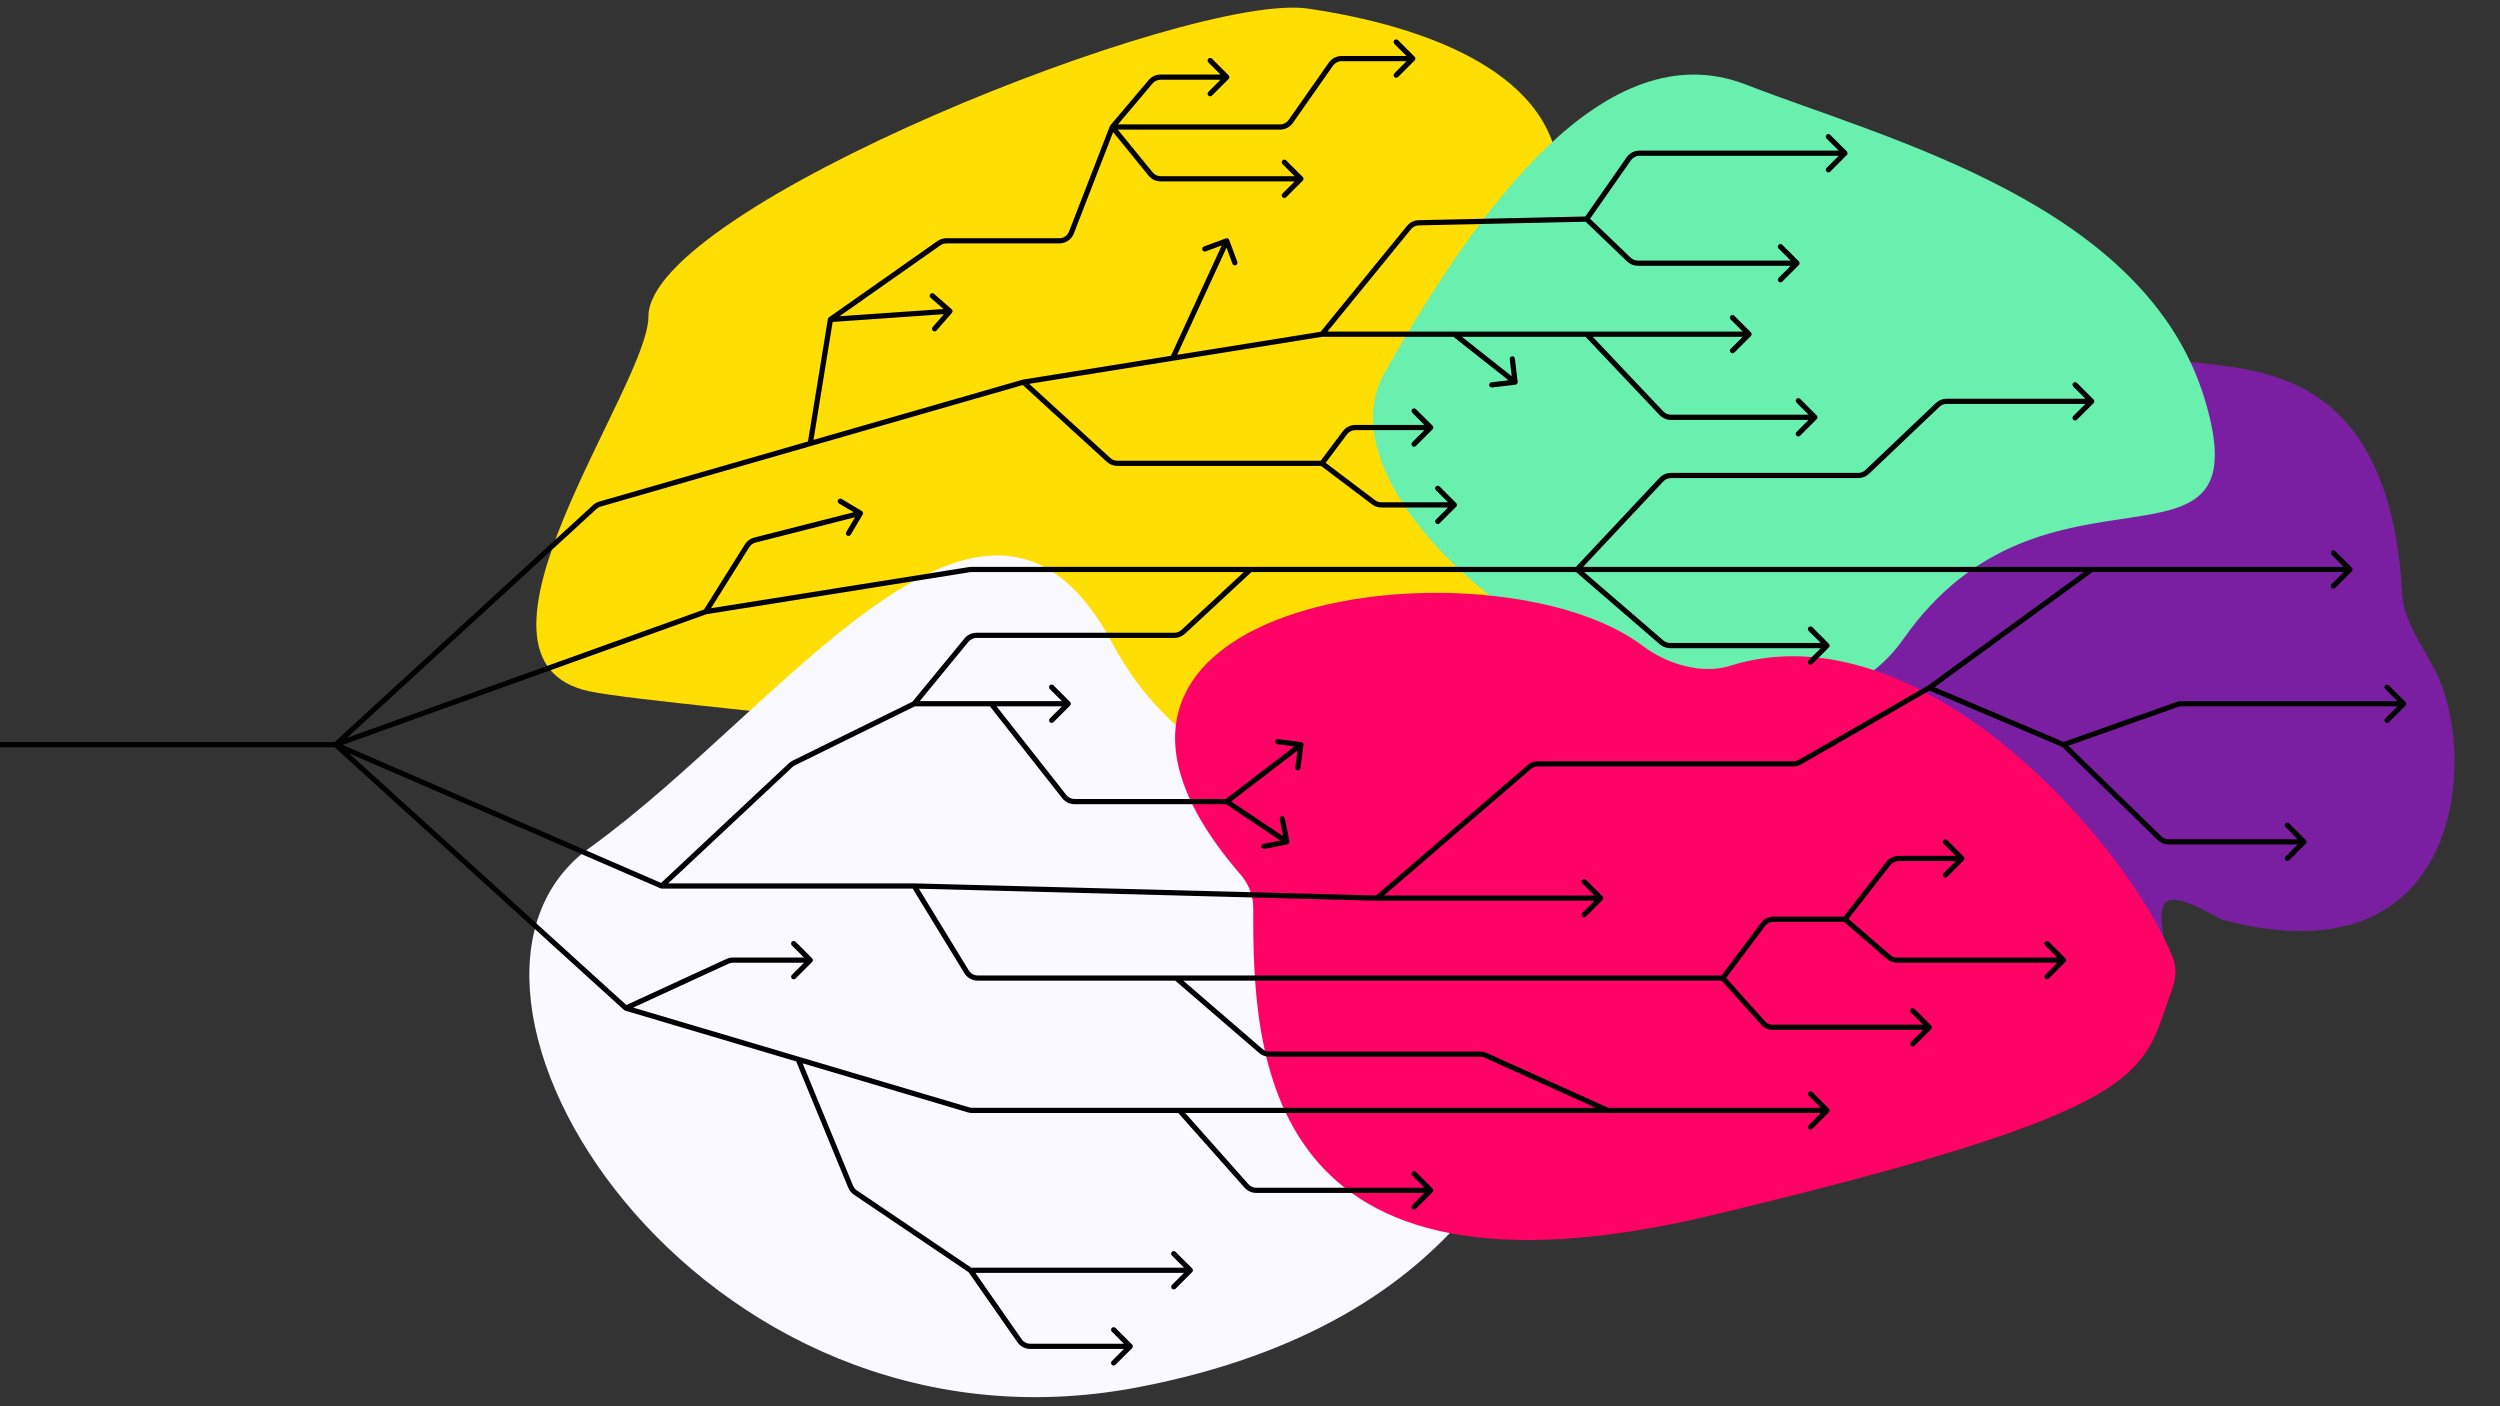
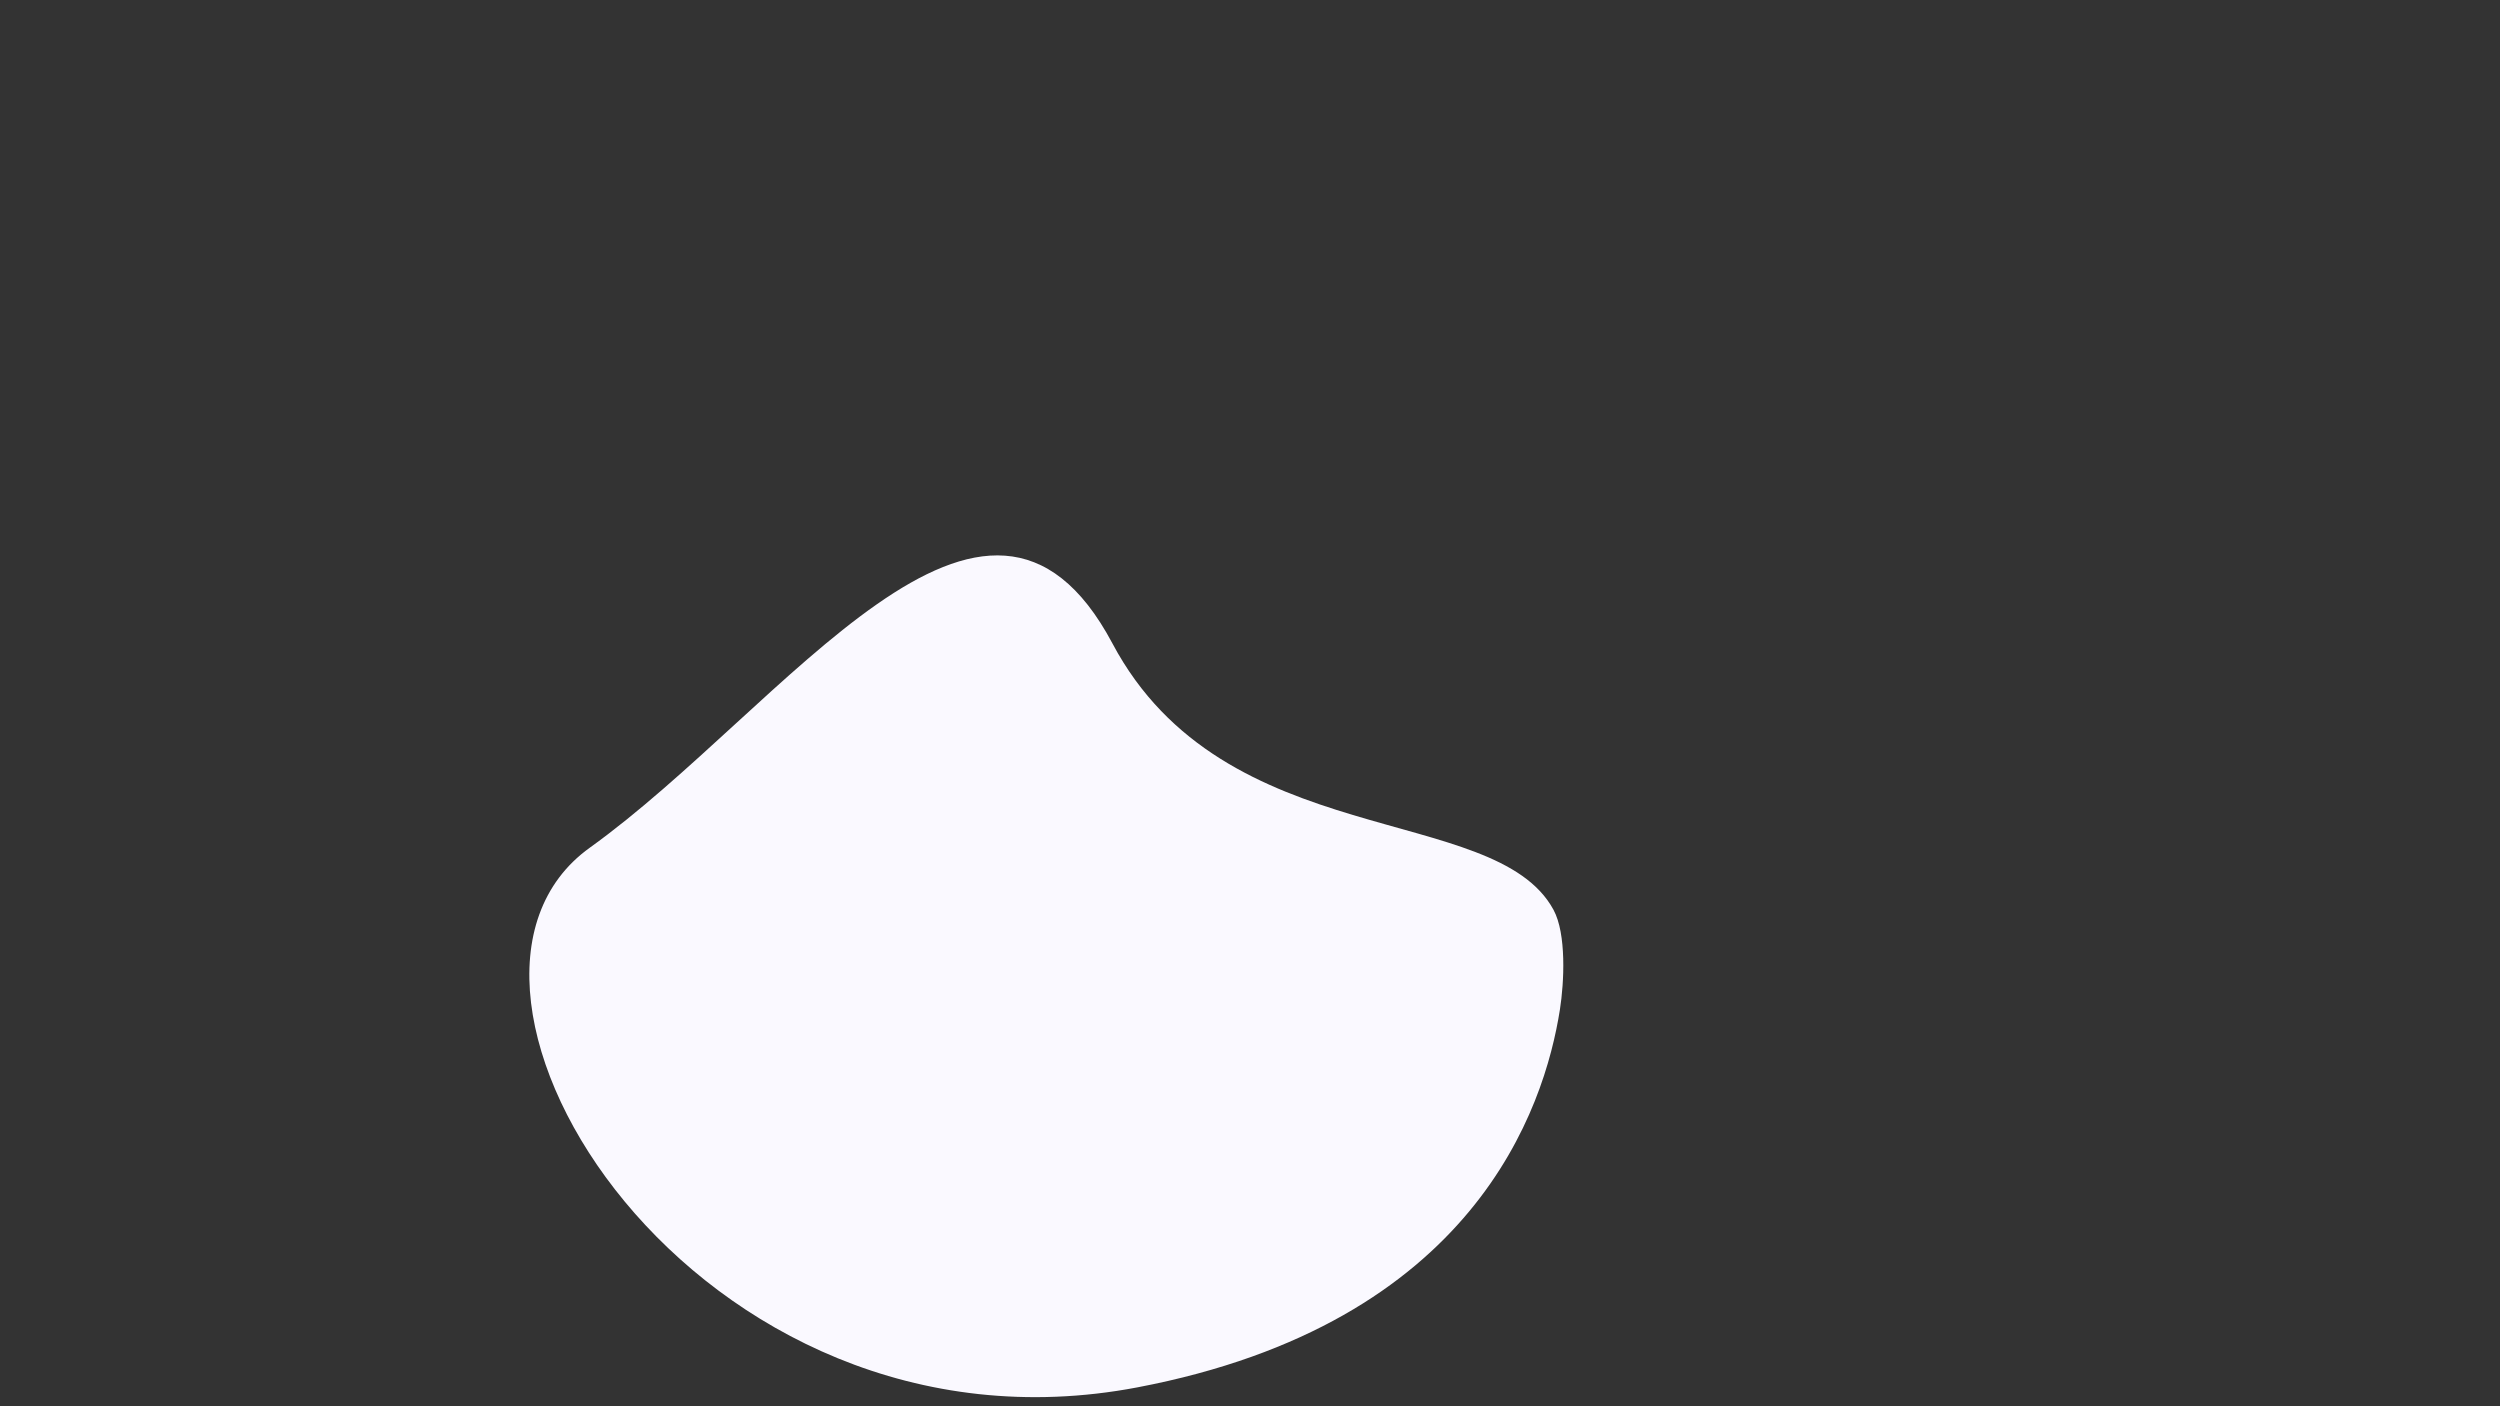
<svg xmlns="http://www.w3.org/2000/svg" width="1920" height="1080" viewBox="0 0 1920 1080" fill="none">
  <rect x="0" y="0" width="1920" height="1080" fill="#333333" stroke="none" />
-   <path d="M1844.96 457.302C1846.01 477.387 1862.54 499.286 1871.36 517.362C1902.75 581.678 1891.99 753.593 1710.25 707.25C1707.2 706.472 1703.89 705.048 1701.14 703.506C1588.19 640.095 1773.8 842.96 1517 759.499C1265.04 677.612 1420.66 623.254 1430.52 523.215C1431.14 516.876 1429.11 510.31 1426 504.751C1266.68 219.971 1625.44 263.62 1669 275.499C1710.53 286.826 1834.88 264.72 1844.96 457.302Z" fill="#7B1FA2" />
-   <path d="M1197.48 140.103C1197.48 223.774 1211.98 759 1019 622.5C951.072 574.454 514.844 543.959 452.999 531C339.141 507.144 497.999 297.22 497.999 243C497.999 159.329 914.518 -6.6 1004.5 6.603C1094.48 19.805 1197.48 56.432 1197.48 140.103Z" fill="#FFDE03" />
-   <path d="M1693.5 307.501C1738.5 458.501 1570.5 336.001 1462 490.501C1353.5 645.001 993.5 410.001 1063.5 286.001C1133.5 162.001 1232.5 22.746 1341 65.001C1449.5 107.255 1648.5 156.501 1693.5 307.501Z" fill="#69F0AE" />
  <path d="M1193.08 698.707C1203.13 717.214 1201.29 754.461 1198.03 775.266C1186.12 851.173 1132.22 1016.22 873.499 1065.5C533.665 1130.24 303.487 758.31 453 651C602.512 543.69 757.573 312.079 854.355 494.169C940.354 655.974 1147.9 615.512 1193.08 698.707Z" fill="#FAF9FF" />
-   <path d="M1668.69 735.313C1671.84 743.129 1671.09 751.74 1668.18 759.648C1644.16 824.968 1659.96 850.43 1316 932.999C966.874 1016.81 962.239 807.792 962.47 696.589C962.488 687.488 958.683 678.502 952.727 671.621C766.982 457.054 1147.54 409.612 1261.89 496.227C1279.99 509.936 1307.01 518.194 1328.66 511.353C1474.29 465.34 1632.86 646.318 1668.69 735.313Z" fill="#FF0266" />
-   <path d="M786.023 293.478L785.706 291.503C785.626 291.516 785.547 291.533 785.47 291.556L786.023 293.478ZM1344.67 258.062C1345.45 257.281 1345.45 256.015 1344.67 255.234L1331.95 242.506C1331.16 241.725 1329.9 241.725 1329.12 242.506C1328.34 243.287 1328.34 244.553 1329.12 245.334L1340.43 256.648L1329.12 267.962C1328.34 268.743 1328.34 270.009 1329.12 270.79C1329.9 271.571 1331.16 271.571 1331.95 270.79L1344.67 258.062ZM480.647 774.228L479.303 775.709C479.525 775.911 479.79 776.06 480.078 776.145L480.647 774.228ZM1404.57 854.212C1405.35 853.431 1405.35 852.165 1404.57 851.384L1391.84 838.656C1391.06 837.875 1389.8 837.875 1389.01 838.656C1388.23 839.437 1388.23 840.703 1389.01 841.484L1400.33 852.798L1389.01 864.112C1388.23 864.893 1388.23 866.159 1389.01 866.94C1389.8 867.721 1391.06 867.721 1391.84 866.94L1404.57 854.212ZM1806.17 438.773C1806.95 437.992 1806.95 436.726 1806.17 435.945L1793.45 423.217C1792.66 422.436 1791.4 422.436 1790.62 423.217C1789.84 423.998 1789.84 425.264 1790.62 426.045L1801.93 437.359L1790.62 448.673C1789.84 449.454 1789.84 450.72 1790.62 451.501C1791.4 452.282 1792.66 452.282 1793.45 451.501L1806.17 438.773ZM508.141 680.435L507.346 682.27C507.597 682.379 507.867 682.435 508.141 682.435V680.435ZM702.069 680.435L702.122 678.436C702.104 678.435 702.087 678.435 702.069 678.435V680.435ZM1057.52 689.765L1057.47 691.764C1057.49 691.765 1057.5 691.765 1057.52 691.765V689.765ZM1230.77 691.179C1231.55 690.398 1231.55 689.132 1230.77 688.351L1218.04 675.623C1217.26 674.842 1216 674.842 1215.22 675.623C1214.43 676.404 1214.43 677.67 1215.22 678.451L1226.53 689.765L1215.22 701.079C1214.43 701.86 1214.43 703.126 1215.22 703.907C1216 704.688 1217.26 704.688 1218.04 703.907L1230.77 691.179ZM821.804 541.896C822.585 541.115 822.585 539.849 821.804 539.068L809.076 526.34C808.295 525.559 807.029 525.559 806.248 526.34C805.467 527.121 805.467 528.387 806.248 529.168L817.561 540.482L806.248 551.796C805.467 552.577 805.467 553.843 806.248 554.624C807.029 555.405 808.295 555.405 809.076 554.624L821.804 541.896ZM1770.82 647.966C1771.61 647.185 1771.61 645.918 1770.82 645.137L1758.1 632.41C1757.32 631.628 1756.05 631.628 1755.27 632.41C1754.49 633.191 1754.49 634.457 1755.27 635.238L1766.58 646.552L1755.27 657.865C1754.49 658.646 1754.49 659.913 1755.27 660.694C1756.05 661.475 1757.32 661.475 1758.1 660.694L1770.82 647.966ZM1847.41 541.896C1848.2 541.115 1848.2 539.849 1847.41 539.068L1834.69 526.34C1833.91 525.559 1832.64 525.559 1831.86 526.34C1831.08 527.121 1831.08 528.387 1831.86 529.168L1843.17 540.482L1831.86 551.796C1831.08 552.577 1831.08 553.843 1831.86 554.624C1832.64 555.405 1833.91 555.405 1834.69 554.624L1847.41 541.896ZM612.96 813.513L613.53 811.596L613.53 811.596L612.96 813.513ZM915.577 976.978C916.358 976.197 916.358 974.93 915.577 974.149L902.849 961.421C902.068 960.64 900.802 960.64 900.021 961.421C899.24 962.202 899.24 963.469 900.021 964.25L911.334 975.564L900.021 986.877C899.24 987.658 899.24 988.925 900.021 989.706C900.802 990.487 902.068 990.487 902.849 989.706L915.577 976.978ZM1100.18 915.595C1100.96 914.814 1100.96 913.548 1100.18 912.767L1087.45 900.039C1086.67 899.258 1085.4 899.258 1084.62 900.039C1083.84 900.82 1083.84 902.086 1084.62 902.867L1095.93 914.181L1084.62 925.494C1083.84 926.275 1083.84 927.542 1084.62 928.323C1085.4 929.104 1086.67 929.104 1087.45 928.323L1100.18 915.595ZM1001.08 572.171C1001.23 571.076 1000.45 570.071 999.359 569.927L981.513 567.579C980.418 567.434 979.413 568.205 979.269 569.301C979.125 570.396 979.896 571.4 980.991 571.544L996.855 573.632L994.767 589.495C994.623 590.59 995.394 591.595 996.489 591.739C997.584 591.883 998.589 591.112 998.733 590.017L1001.08 572.171ZM988.685 648.514C989.768 648.3 990.473 647.248 990.259 646.164L986.774 628.505C986.561 627.421 985.509 626.716 984.425 626.93C983.341 627.144 982.636 628.196 982.85 629.279L985.948 644.977L970.251 648.075C969.167 648.288 968.462 649.34 968.676 650.424C968.89 651.508 969.941 652.213 971.025 651.999L988.685 648.514ZM1607.83 309.624C1608.61 308.843 1608.61 307.576 1607.83 306.795L1595.1 294.067C1594.32 293.286 1593.05 293.286 1592.27 294.067C1591.49 294.848 1591.49 296.115 1592.27 296.896L1603.58 308.21L1592.27 319.523C1591.49 320.304 1591.49 321.571 1592.27 322.352C1593.05 323.133 1594.32 323.133 1595.1 322.352L1607.83 309.624ZM1404.57 497.21C1405.35 496.429 1405.35 495.162 1404.57 494.381L1391.84 481.653C1391.06 480.872 1389.8 480.872 1389.01 481.653C1388.23 482.434 1388.23 483.701 1389.01 484.482L1400.33 495.795L1389.01 507.109C1388.23 507.89 1388.23 509.156 1389.01 509.938C1389.8 510.719 1391.06 510.719 1391.84 509.938L1404.57 497.21ZM1418.32 119.091C1419.1 118.31 1419.1 117.044 1418.32 116.263L1405.59 103.535C1404.81 102.754 1403.54 102.754 1402.76 103.535C1401.98 104.316 1401.98 105.583 1402.76 106.364L1414.07 117.677L1402.76 128.991C1401.98 129.772 1401.98 131.038 1402.76 131.819C1403.54 132.6 1404.81 132.6 1405.59 131.819L1418.32 119.091ZM1381.5 203.554C1382.28 202.773 1382.28 201.507 1381.5 200.726L1368.77 187.998C1367.99 187.217 1366.72 187.217 1365.94 187.998C1365.16 188.779 1365.16 190.045 1365.94 190.826L1377.25 202.14L1365.94 213.454C1365.16 214.235 1365.16 215.501 1365.94 216.282C1366.72 217.063 1367.99 217.063 1368.77 216.282L1381.5 203.554ZM1395.24 321.9C1396.02 321.119 1396.02 319.853 1395.24 319.072L1382.51 306.344C1381.73 305.563 1380.47 305.563 1379.69 306.344C1378.9 307.125 1378.9 308.391 1379.69 309.172L1391 320.486L1379.69 331.8C1378.9 332.581 1378.9 333.847 1379.69 334.628C1380.47 335.409 1381.73 335.409 1382.51 334.628L1395.24 321.9ZM1163.8 295.464C1164.9 295.335 1165.68 294.341 1165.56 293.244L1163.45 275.367C1163.33 274.27 1162.33 273.485 1161.23 273.614C1160.14 273.743 1159.35 274.737 1159.48 275.834L1161.35 291.725L1145.46 293.593C1144.36 293.722 1143.58 294.715 1143.71 295.812C1143.83 296.909 1144.83 297.694 1145.93 297.565L1163.8 295.464ZM1118.34 389.176C1119.12 388.395 1119.12 387.128 1118.34 386.347L1105.61 373.62C1104.83 372.838 1103.57 372.838 1102.79 373.62C1102.01 374.401 1102.01 375.667 1102.79 376.448L1114.1 387.762L1102.79 399.075C1102.01 399.856 1102.01 401.123 1102.79 401.904C1103.57 402.685 1104.83 402.685 1105.61 401.904L1118.34 389.176ZM1100.18 329.757C1100.96 328.976 1100.96 327.71 1100.18 326.929L1087.45 314.201C1086.67 313.42 1085.4 313.42 1084.62 314.201C1083.84 314.982 1083.84 316.248 1084.62 317.029L1095.93 328.343L1084.62 339.657C1083.84 340.438 1083.84 341.704 1084.62 342.485C1085.4 343.266 1086.67 343.266 1087.45 342.485L1100.18 329.757ZM944.023 184.26C943.641 183.224 942.49 182.694 941.454 183.077L924.57 189.315C923.534 189.698 923.004 190.849 923.387 191.885C923.77 192.921 924.92 193.45 925.956 193.068L940.964 187.522L946.51 202.53C946.893 203.566 948.043 204.096 949.079 203.713C950.115 203.33 950.645 202.18 950.262 201.144L944.023 184.26ZM662.548 395.167C663.112 394.218 662.8 392.991 661.851 392.426L646.378 383.229C645.428 382.665 644.201 382.977 643.637 383.926C643.072 384.876 643.384 386.103 644.334 386.668L658.088 394.843L649.912 408.597C649.348 409.546 649.66 410.773 650.61 411.338C651.559 411.902 652.786 411.59 653.351 410.64L662.548 395.167ZM622.289 340.62L622.842 342.542L622.842 342.542L622.289 340.62ZM637.754 245.354L636.603 243.717C636.163 244.027 635.866 244.501 635.78 245.033L637.754 245.354ZM854.266 97.544L852.739 96.252C852.596 96.422 852.481 96.614 852.401 96.821L854.266 97.544ZM1086.43 46.414C1087.21 45.633 1087.21 44.367 1086.43 43.586L1073.7 30.858C1072.92 30.077 1071.65 30.077 1070.87 30.858C1070.09 31.639 1070.09 32.905 1070.87 33.686L1082.19 45L1070.87 56.314C1070.09 57.095 1070.09 58.361 1070.87 59.142C1071.65 59.923 1072.92 59.923 1073.7 59.142L1086.43 46.414ZM731.072 240.282C731.797 239.449 731.709 238.186 730.875 237.461L717.295 225.646C716.462 224.921 715.199 225.009 714.474 225.843C713.749 226.676 713.837 227.939 714.67 228.664L726.741 239.166L716.239 251.237C715.514 252.07 715.602 253.334 716.436 254.059C717.269 254.784 718.532 254.696 719.257 253.863L731.072 240.282ZM1000.51 138.734C1001.29 137.953 1001.29 136.687 1000.51 135.906L987.785 123.178C987.004 122.397 985.737 122.397 984.956 123.178C984.175 123.959 984.175 125.225 984.956 126.006L996.27 137.32L984.956 148.633C984.175 149.415 984.175 150.681 984.956 151.462C985.737 152.243 987.004 152.243 987.785 151.462L1000.51 138.734ZM943.562 60.655C944.343 59.874 944.343 58.608 943.562 57.827L930.834 45.099C930.053 44.318 928.786 44.318 928.005 45.099C927.224 45.88 927.224 47.146 928.005 47.927L939.319 59.241L928.005 70.555C927.224 71.336 927.224 72.602 928.005 73.383C928.786 74.164 930.053 74.164 930.834 73.383L943.562 60.655ZM869.427 1035.41C870.208 1034.63 870.208 1033.37 869.427 1032.59L856.699 1019.86C855.918 1019.08 854.652 1019.08 853.871 1019.86C853.09 1020.64 853.09 1021.91 853.871 1022.69L865.184 1034L853.871 1045.31C853.09 1046.09 853.09 1047.36 853.871 1048.14C854.652 1048.92 855.918 1048.92 856.699 1048.14L869.427 1035.41ZM1483.12 790.374C1483.9 789.593 1483.9 788.327 1483.12 787.546L1470.4 774.818C1469.61 774.037 1468.35 774.037 1467.57 774.818C1466.79 775.599 1466.79 776.865 1467.57 777.646L1478.88 788.96L1467.57 800.273C1466.79 801.055 1466.79 802.321 1467.57 803.102C1468.35 803.883 1469.61 803.883 1470.4 803.102L1483.12 790.374ZM1508.16 660.733C1508.94 659.952 1508.94 658.686 1508.16 657.905L1495.43 645.177C1494.65 644.396 1493.39 644.396 1492.61 645.177C1491.83 645.958 1491.83 647.225 1492.61 648.006L1503.92 659.319L1492.61 670.633C1491.83 671.414 1491.83 672.68 1492.61 673.461C1493.39 674.242 1494.65 674.242 1495.43 673.461L1508.16 660.733ZM1586.22 738.812C1587.01 738.031 1587.01 736.765 1586.22 735.984L1573.5 723.256C1572.72 722.475 1571.45 722.475 1570.67 723.256C1569.89 724.037 1569.89 725.303 1570.67 726.084L1581.98 737.398L1570.67 748.712C1569.89 749.493 1569.89 750.759 1570.67 751.54C1571.45 752.321 1572.72 752.321 1573.5 751.54L1586.22 738.812ZM623.703 738.812C624.484 738.031 624.484 736.765 623.703 735.984L610.975 723.256C610.194 722.475 608.927 722.475 608.146 723.256C607.365 724.037 607.365 725.303 608.146 726.084L619.46 737.398L608.146 748.712C607.365 749.493 607.365 750.759 608.146 751.54C608.927 752.321 610.194 752.321 610.975 751.54L623.703 738.812ZM1450.23 663.175L1448.65 661.946L1450.23 663.175ZM1354.03 785.633L1352.54 786.967L1354.03 785.633ZM883.668 133.636L885.219 132.373L883.668 133.636ZM1022.13 49.261L1023.77 50.409L1022.13 49.261ZM991.283 93.283L992.921 94.43L991.283 93.283ZM822.865 178.566L824.73 179.289L822.865 178.566ZM573.766 419.144L575.461 420.206L573.766 419.144ZM579.773 414.765L579.28 412.827L579.773 414.765ZM1054.85 385.739L1056.05 384.143L1054.85 385.739ZM851.401 353.224L850.052 354.701L851.401 353.224ZM1275.99 317.358L1274.53 318.733L1275.99 317.358ZM1250.92 121.949L1249.28 120.803L1250.92 121.949ZM744.491 437.484L744.806 439.459L744.491 437.484ZM1082.1 174.777L1083.65 176.041L1082.1 174.777ZM1089.63 171.101L1089.58 169.102L1089.63 171.101ZM783.038 1029.72L784.679 1028.58L783.038 1029.72ZM742.273 491.587L740.728 490.317L742.273 491.587ZM1251 199.359L1249.62 200.803L1251 199.359ZM653.298 911.394L651.449 912.156L651.449 912.156L653.298 911.394ZM656.944 915.869L658.064 914.212L656.944 915.869ZM1032.92 332.344L1031.32 331.144L1032.92 332.344ZM1382.4 585.311L1381.4 583.577L1382.4 585.311ZM817.387 611.801L815.816 613.038L817.387 611.801ZM1354.01 709.971L1352.41 708.771L1354.01 709.971ZM456.822 389.351L455.47 387.877L456.822 389.351ZM460.814 387.111L460.26 385.189L460.814 387.111ZM1174.5 589.063L1175.81 590.579L1174.5 589.063ZM721.083 186.772L722.234 188.408L721.083 186.772ZM1140.98 810.47L1141.81 808.647L1140.98 810.47ZM908.694 485.268L907.333 483.802L908.694 485.268ZM742.349 746.362L744.056 745.319L742.349 746.362ZM743.88 852.384L744.45 850.467L743.88 852.384ZM1488.14 310.963L1489.52 312.413L1488.14 310.963ZM1672.06 541.054L1671.39 539.169L1672.06 541.054ZM883.673 62.782L882.146 61.49L883.673 62.782ZM957.329 910.82L955.833 912.148L957.329 910.82ZM607.211 587.658L605.844 586.198L607.211 587.658ZM609.63 585.985L610.513 587.78L609.63 585.985ZM558.683 738.314L557.847 736.497L558.683 738.314ZM1276.13 493.368L1277.44 491.853L1276.13 493.368ZM968.299 807.157L969.606 805.642L968.299 807.157ZM1275.98 368.329L1274.52 366.96L1275.98 368.329ZM1658.49 643.713L1657.09 645.145L1658.49 643.713ZM1450.42 734.961L1449.11 736.474L1450.42 734.961ZM1434.04 362.419L1432.66 360.97L1434.04 362.419ZM0 573.91C0.153 573.91 0.307 573.91 0.461 573.91C0.615 573.91 0.769 573.91 0.923 573.91C1.077 573.91 1.231 573.91 1.386 573.91C1.54 573.91 1.695 573.91 1.85 573.91C2.005 573.91 2.16 573.91 2.315 573.91C2.47 573.91 2.625 573.91 2.781 573.91C2.937 573.91 3.092 573.91 3.248 573.91C3.404 573.91 3.56 573.91 3.716 573.91C3.873 573.91 4.029 573.91 4.186 573.91C4.342 573.91 4.499 573.91 4.656 573.91C4.813 573.91 4.97 573.91 5.128 573.91C5.285 573.91 5.442 573.91 5.6 573.91C5.758 573.91 5.915 573.91 6.073 573.91C6.231 573.91 6.389 573.91 6.548 573.91C6.706 573.91 6.865 573.91 7.023 573.91C7.182 573.91 7.341 573.91 7.5 573.91C7.659 573.91 7.818 573.91 7.977 573.91C8.137 573.91 8.296 573.91 8.456 573.91C8.615 573.91 8.775 573.91 8.935 573.91C9.095 573.91 9.255 573.91 9.416 573.91C9.576 573.91 9.736 573.91 9.897 573.91C10.058 573.91 10.218 573.91 10.379 573.91C10.54 573.91 10.701 573.91 10.863 573.91C11.024 573.91 11.185 573.91 11.347 573.91C11.509 573.91 11.67 573.91 11.832 573.91C11.994 573.91 12.156 573.91 12.319 573.91C12.481 573.91 12.643 573.91 12.806 573.91C12.968 573.91 13.131 573.91 13.294 573.91C13.457 573.91 13.62 573.91 13.783 573.91C13.946 573.91 14.109 573.91 14.273 573.91C14.436 573.91 14.6 573.91 14.764 573.91C14.928 573.91 15.091 573.91 15.255 573.91C15.42 573.91 15.584 573.91 15.748 573.91C15.913 573.91 16.077 573.91 16.242 573.91C16.407 573.91 16.571 573.91 16.736 573.91C16.901 573.91 17.067 573.91 17.232 573.91C17.397 573.91 17.563 573.91 17.728 573.91C17.894 573.91 18.06 573.91 18.226 573.91C18.391 573.91 18.557 573.91 18.724 573.91C18.89 573.91 19.056 573.91 19.223 573.91C19.389 573.91 19.556 573.91 19.722 573.91C19.889 573.91 20.056 573.91 20.223 573.91C20.39 573.91 20.557 573.91 20.725 573.91C20.892 573.91 21.059 573.91 21.227 573.91C21.395 573.91 21.562 573.91 21.73 573.91C21.898 573.91 22.066 573.91 22.235 573.91C22.403 573.91 22.571 573.91 22.739 573.91C22.908 573.91 23.077 573.91 23.245 573.91C23.414 573.91 23.583 573.91 23.752 573.91C23.921 573.91 24.09 573.91 24.259 573.91C24.429 573.91 24.598 573.91 24.768 573.91C24.937 573.91 25.107 573.91 25.277 573.91C25.447 573.91 25.617 573.91 25.787 573.91C25.957 573.91 26.127 573.91 26.297 573.91C26.468 573.91 26.638 573.91 26.809 573.91C26.98 573.91 27.15 573.91 27.321 573.91C27.492 573.91 27.663 573.91 27.834 573.91C28.005 573.91 28.177 573.91 28.348 573.91C28.519 573.91 28.691 573.91 28.863 573.91C29.034 573.91 29.206 573.91 29.378 573.91C29.55 573.91 29.722 573.91 29.894 573.91C30.066 573.91 30.239 573.91 30.411 573.91C30.584 573.91 30.756 573.91 30.929 573.91C31.101 573.91 31.274 573.91 31.447 573.91C31.62 573.91 31.793 573.91 31.966 573.91C32.139 573.91 32.313 573.91 32.486 573.91C32.66 573.91 32.833 573.91 33.007 573.91C33.181 573.91 33.354 573.91 33.528 573.91C33.702 573.91 33.876 573.91 34.05 573.91C34.224 573.91 34.399 573.91 34.573 573.91C34.747 573.91 34.922 573.91 35.096 573.91C35.271 573.91 35.446 573.91 35.621 573.91C35.795 573.91 35.971 573.91 36.146 573.91C36.321 573.91 36.496 573.91 36.671 573.91C36.846 573.91 37.022 573.91 37.197 573.91C37.373 573.91 37.549 573.91 37.724 573.91C37.9 573.91 38.076 573.91 38.252 573.91C38.428 573.91 38.604 573.91 38.78 573.91C38.957 573.91 39.133 573.91 39.309 573.91C39.486 573.91 39.662 573.91 39.839 573.91C40.016 573.91 40.192 573.91 40.369 573.91C40.546 573.91 40.723 573.91 40.9 573.91C41.077 573.91 41.255 573.91 41.432 573.91C41.609 573.91 41.786 573.91 41.964 573.91C42.142 573.91 42.319 573.91 42.497 573.91C42.675 573.91 42.852 573.91 43.03 573.91C43.208 573.91 43.386 573.91 43.565 573.91C43.743 573.91 43.921 573.91 44.099 573.91C44.278 573.91 44.456 573.91 44.635 573.91C44.813 573.91 44.992 573.91 45.17 573.91C45.349 573.91 45.528 573.91 45.707 573.91C45.886 573.91 46.065 573.91 46.244 573.91C46.423 573.91 46.603 573.91 46.782 573.91C46.961 573.91 47.141 573.91 47.32 573.91C47.5 573.91 47.679 573.91 47.859 573.91C48.039 573.91 48.219 573.91 48.399 573.91C48.579 573.91 48.759 573.91 48.939 573.91C49.119 573.91 49.299 573.91 49.479 573.91C49.66 573.91 49.84 573.91 50.021 573.91C50.201 573.91 50.382 573.91 50.562 573.91C50.743 573.91 50.924 573.91 51.105 573.91C51.285 573.91 51.466 573.91 51.648 573.91C51.828 573.91 52.01 573.91 52.191 573.91C52.372 573.91 52.553 573.91 52.735 573.91C52.916 573.91 53.098 573.91 53.279 573.91C53.461 573.91 53.642 573.91 53.824 573.91C54.006 573.91 54.188 573.91 54.37 573.91C54.551 573.91 54.733 573.91 54.916 573.91C55.098 573.91 55.28 573.91 55.462 573.91C55.644 573.91 55.827 573.91 56.009 573.91C56.191 573.91 56.374 573.91 56.556 573.91C56.739 573.91 56.922 573.91 57.104 573.91C57.287 573.91 57.47 573.91 57.653 573.91C57.836 573.91 58.019 573.91 58.202 573.91C58.385 573.91 58.568 573.91 58.751 573.91C58.934 573.91 59.118 573.91 59.301 573.91C59.484 573.91 59.668 573.91 59.851 573.91C60.035 573.91 60.218 573.91 60.402 573.91C60.586 573.91 60.77 573.91 60.953 573.91C61.137 573.91 61.321 573.91 61.505 573.91C61.689 573.91 61.873 573.91 62.057 573.91C62.241 573.91 62.426 573.91 62.61 573.91C62.794 573.91 62.978 573.91 63.163 573.91C63.347 573.91 63.532 573.91 63.716 573.91C63.901 573.91 64.085 573.91 64.27 573.91C64.455 573.91 64.639 573.91 64.824 573.91C65.009 573.91 65.194 573.91 65.379 573.91C65.564 573.91 65.749 573.91 65.934 573.91C66.119 573.91 66.304 573.91 66.49 573.91C66.675 573.91 66.86 573.91 67.045 573.91C67.231 573.91 67.416 573.91 67.602 573.91C67.787 573.91 67.973 573.91 68.158 573.91C68.344 573.91 68.529 573.91 68.715 573.91C68.901 573.91 69.087 573.91 69.273 573.91C69.459 573.91 69.644 573.91 69.83 573.91C70.016 573.91 70.202 573.91 70.388 573.91C70.575 573.91 70.761 573.91 70.947 573.91C71.133 573.91 71.319 573.91 71.506 573.91C71.692 573.91 71.878 573.91 72.065 573.91C72.251 573.91 72.438 573.91 72.624 573.91C72.811 573.91 72.998 573.91 73.184 573.91C73.371 573.91 73.558 573.91 73.744 573.91C73.931 573.91 74.118 573.91 74.305 573.91C74.492 573.91 74.679 573.91 74.865 573.91C75.052 573.91 75.24 573.91 75.427 573.91C75.614 573.91 75.801 573.91 75.988 573.91C76.175 573.91 76.362 573.91 76.55 573.91C76.737 573.91 76.924 573.91 77.112 573.91C77.299 573.91 77.487 573.91 77.674 573.91C77.862 573.91 78.049 573.91 78.237 573.91C78.424 573.91 78.612 573.91 78.799 573.91C78.987 573.91 79.175 573.91 79.363 573.91C79.55 573.91 79.738 573.91 79.926 573.91C80.114 573.91 80.302 573.91 80.49 573.91C80.678 573.91 80.866 573.91 81.054 573.91C81.242 573.91 81.43 573.91 81.618 573.91C81.806 573.91 81.994 573.91 82.182 573.91C82.37 573.91 82.559 573.91 82.747 573.91C82.935 573.91 83.123 573.91 83.312 573.91C83.5 573.91 83.689 573.91 83.877 573.91C84.065 573.91 84.254 573.91 84.442 573.91C84.631 573.91 84.819 573.91 85.008 573.91C85.196 573.91 85.385 573.91 85.574 573.91C85.762 573.91 85.951 573.91 86.14 573.91C86.328 573.91 86.517 573.91 86.706 573.91C86.895 573.91 87.083 573.91 87.272 573.91C87.461 573.91 87.65 573.91 87.839 573.91C88.028 573.91 88.217 573.91 88.406 573.91C88.595 573.91 88.784 573.91 88.973 573.91C89.162 573.91 89.351 573.91 89.54 573.91C89.729 573.91 89.918 573.91 90.107 573.91C90.296 573.91 90.485 573.91 90.675 573.91C90.864 573.91 91.053 573.91 91.242 573.91C91.431 573.91 91.621 573.91 91.81 573.91C91.999 573.91 92.189 573.91 92.378 573.91C92.567 573.91 92.757 573.91 92.946 573.91C93.135 573.91 93.325 573.91 93.514 573.91C93.704 573.91 93.893 573.91 94.083 573.91C94.272 573.91 94.462 573.91 94.651 573.91C94.841 573.91 95.03 573.91 95.22 573.91C95.409 573.91 95.599 573.91 95.789 573.91C95.978 573.91 96.168 573.91 96.357 573.91C96.547 573.91 96.737 573.91 96.926 573.91C97.116 573.91 97.306 573.91 97.496 573.91C97.685 573.91 97.875 573.91 98.065 573.91C98.254 573.91 98.444 573.91 98.634 573.91C98.824 573.91 99.013 573.91 99.203 573.91C99.393 573.91 99.583 573.91 99.773 573.91C99.963 573.91 100.152 573.91 100.342 573.91C100.532 573.91 100.722 573.91 100.912 573.91C101.102 573.91 101.291 573.91 101.481 573.91C101.671 573.91 101.861 573.91 102.051 573.91C102.241 573.91 102.431 573.91 102.621 573.91C102.811 573.91 103.001 573.91 103.191 573.91C103.381 573.91 103.57 573.91 103.76 573.91C103.95 573.91 104.14 573.91 104.33 573.91C104.52 573.91 104.71 573.91 104.9 573.91C105.09 573.91 105.28 573.91 105.47 573.91C105.66 573.91 105.85 573.91 106.04 573.91C106.23 573.91 106.42 573.91 106.61 573.91C106.8 573.91 106.99 573.91 107.18 573.91C107.37 573.91 107.56 573.91 107.75 573.91C107.94 573.91 108.13 573.91 108.32 573.91C108.51 573.91 108.7 573.91 108.89 573.91C109.08 573.91 109.27 573.91 109.46 573.91C109.65 573.91 109.84 573.91 110.03 573.91C110.22 573.91 110.41 573.91 110.6 573.91C110.79 573.91 110.98 573.91 111.17 573.91C111.36 573.91 111.55 573.91 111.74 573.91C111.93 573.91 112.12 573.91 112.31 573.91C112.5 573.91 112.689 573.91 112.879 573.91C113.069 573.91 113.259 573.91 113.449 573.91C113.639 573.91 113.829 573.91 114.019 573.91C114.209 573.91 114.399 573.91 114.588 573.91C114.778 573.91 114.968 573.91 115.158 573.91C115.348 573.91 115.538 573.91 115.728 573.91C115.917 573.91 116.107 573.91 116.297 573.91C116.487 573.91 116.677 573.91 116.866 573.91C117.056 573.91 117.246 573.91 117.436 573.91C117.625 573.91 117.815 573.91 118.005 573.91C118.194 573.91 118.384 573.91 118.574 573.91C118.763 573.91 118.953 573.91 119.143 573.91C119.332 573.91 119.522 573.91 119.712 573.91C119.901 573.91 120.091 573.91 120.28 573.91C120.47 573.91 120.659 573.91 120.849 573.91C121.039 573.91 121.228 573.91 121.418 573.91C121.607 573.91 121.796 573.91 121.986 573.91C122.175 573.91 122.365 573.91 122.554 573.91C122.744 573.91 122.933 573.91 123.122 573.91C123.312 573.91 123.501 573.91 123.69 573.91C123.88 573.91 124.069 573.91 124.258 573.91C124.447 573.91 124.636 573.91 124.826 573.91C125.015 573.91 125.204 573.91 125.393 573.91C125.582 573.91 125.771 573.91 125.96 573.91C126.15 573.91 126.339 573.91 126.528 573.91C126.717 573.91 126.906 573.91 127.095 573.91C127.284 573.91 127.473 573.91 127.661 573.91C127.85 573.91 128.039 573.91 128.228 573.91C128.417 573.91 128.606 573.91 128.794 573.91C128.983 573.91 129.172 573.91 129.361 573.91C129.549 573.91 129.738 573.91 129.927 573.91C130.115 573.91 130.304 573.91 130.492 573.91C130.681 573.91 130.87 573.91 131.058 573.91C131.247 573.91 131.435 573.91 131.623 573.91C131.812 573.91 132 573.91 132.189 573.91C132.377 573.91 132.565 573.91 132.753 573.91C132.942 573.91 133.13 573.91 133.318 573.91C133.506 573.91 133.694 573.91 133.883 573.91C134.071 573.91 134.259 573.91 134.447 573.91C134.635 573.91 134.823 573.91 135.011 573.91C135.199 573.91 135.386 573.91 135.574 573.91C135.762 573.91 135.95 573.91 136.138 573.91C136.325 573.91 136.513 573.91 136.701 573.91C136.889 573.91 137.076 573.91 137.264 573.91C137.451 573.91 137.639 573.91 137.826 573.91C138.014 573.91 138.201 573.91 138.389 573.91C138.576 573.91 138.763 573.91 138.951 573.91C139.138 573.91 139.325 573.91 139.512 573.91C139.7 573.91 139.887 573.91 140.074 573.91C140.261 573.91 140.448 573.91 140.635 573.91C140.822 573.91 141.009 573.91 141.196 573.91C141.383 573.91 141.569 573.91 141.756 573.91C141.943 573.91 142.13 573.91 142.316 573.91C142.503 573.91 142.69 573.91 142.876 573.91C143.063 573.91 143.249 573.91 143.436 573.91C143.622 573.91 143.808 573.91 143.995 573.91C144.181 573.91 144.367 573.91 144.554 573.91C144.74 573.91 144.926 573.91 145.112 573.91C145.298 573.91 145.484 573.91 145.67 573.91C145.856 573.91 146.042 573.91 146.228 573.91C146.414 573.91 146.6 573.91 146.785 573.91C146.971 573.91 147.157 573.91 147.342 573.91C147.528 573.91 147.713 573.91 147.899 573.91C148.084 573.91 148.27 573.91 148.455 573.91C148.641 573.91 148.826 573.91 149.011 573.91C149.196 573.91 149.381 573.91 149.567 573.91C149.752 573.91 149.937 573.91 150.122 573.91C150.307 573.91 150.491 573.91 150.676 573.91C150.861 573.91 151.046 573.91 151.231 573.91C151.415 573.91 151.6 573.91 151.784 573.91C151.969 573.91 152.153 573.91 152.338 573.91C152.522 573.91 152.707 573.91 152.891 573.91C153.075 573.91 153.259 573.91 153.443 573.91C153.628 573.91 153.812 573.91 153.996 573.91C154.179 573.91 154.363 573.91 154.547 573.91C154.731 573.91 154.915 573.91 155.098 573.91C155.282 573.91 155.466 573.91 155.649 573.91C155.833 573.91 156.016 573.91 156.2 573.91C156.383 573.91 156.566 573.91 156.75 573.91C156.933 573.91 157.116 573.91 157.299 573.91C157.482 573.91 157.665 573.91 157.848 573.91C158.031 573.91 158.214 573.91 158.396 573.91C158.579 573.91 158.762 573.91 158.944 573.91C159.127 573.91 159.309 573.91 159.492 573.91C159.674 573.91 159.857 573.91 160.039 573.91C160.221 573.91 160.403 573.91 160.585 573.91C160.767 573.91 160.949 573.91 161.131 573.91C161.313 573.91 161.495 573.91 161.677 573.91C161.858 573.91 162.04 573.91 162.222 573.91C162.403 573.91 162.585 573.91 162.766 573.91C162.948 573.91 163.129 573.91 163.31 573.91C163.491 573.91 163.672 573.91 163.853 573.91C164.034 573.91 164.215 573.91 164.396 573.91C164.577 573.91 164.758 573.91 164.939 573.91C165.119 573.91 165.3 573.91 165.48 573.91C165.661 573.91 165.841 573.91 166.022 573.91C166.202 573.91 166.382 573.91 166.562 573.91C166.742 573.91 166.922 573.91 167.102 573.91C167.282 573.91 167.462 573.91 167.642 573.91C167.821 573.91 168.001 573.91 168.181 573.91C168.36 573.91 168.54 573.91 168.719 573.91C168.898 573.91 169.078 573.91 169.257 573.91C169.436 573.91 169.615 573.91 169.794 573.91C169.973 573.91 170.152 573.91 170.331 573.91C170.509 573.91 170.688 573.91 170.867 573.91C171.045 573.91 171.224 573.91 171.402 573.91C171.58 573.91 171.758 573.91 171.937 573.91C172.115 573.91 172.293 573.91 172.471 573.91C172.649 573.91 172.827 573.91 173.004 573.91C173.182 573.91 173.36 573.91 173.537 573.91C173.715 573.91 173.892 573.91 174.069 573.91C174.247 573.91 174.424 573.91 174.601 573.91C174.778 573.91 174.955 573.91 175.132 573.91C175.309 573.91 175.486 573.91 175.662 573.91C175.839 573.91 176.015 573.91 176.192 573.91C176.368 573.91 176.545 573.91 176.721 573.91C176.897 573.91 177.073 573.91 177.249 573.91C177.425 573.91 177.601 573.91 177.777 573.91C177.953 573.91 178.128 573.91 178.304 573.91C178.479 573.91 178.655 573.91 178.83 573.91C179.005 573.91 179.181 573.91 179.356 573.91C179.531 573.91 179.706 573.91 179.881 573.91C180.056 573.91 180.23 573.91 180.405 573.91C180.58 573.91 180.754 573.91 180.928 573.91C181.103 573.91 181.277 573.91 181.451 573.91C181.625 573.91 181.799 573.91 181.973 573.91C182.147 573.91 182.321 573.91 182.495 573.91C182.668 573.91 182.842 573.91 183.015 573.91C183.189 573.91 183.362 573.91 183.535 573.91C183.708 573.91 183.881 573.91 184.054 573.91C184.227 573.91 184.4 573.91 184.573 573.91C184.746 573.91 184.918 573.91 185.091 573.91C185.263 573.91 185.435 573.91 185.607 573.91C185.78 573.91 185.952 573.91 186.124 573.91C186.296 573.91 186.467 573.91 186.639 573.91C186.811 573.91 186.982 573.91 187.154 573.91C187.325 573.91 187.496 573.91 187.668 573.91C187.839 573.91 188.01 573.91 188.181 573.91C188.351 573.91 188.522 573.91 188.693 573.91C188.864 573.91 189.034 573.91 189.204 573.91C189.375 573.91 189.545 573.91 189.715 573.91C189.885 573.91 190.055 573.91 190.225 573.91C190.395 573.91 190.565 573.91 190.734 573.91C190.904 573.91 191.073 573.91 191.242 573.91C191.412 573.91 191.581 573.91 191.75 573.91C191.919 573.91 192.088 573.91 192.257 573.91C192.425 573.91 192.594 573.91 192.762 573.91C192.931 573.91 193.099 573.91 193.267 573.91C193.436 573.91 193.604 573.91 193.772 573.91C193.939 573.91 194.107 573.91 194.275 573.91C194.442 573.91 194.61 573.91 194.777 573.91C194.945 573.91 195.112 573.91 195.279 573.91C195.446 573.91 195.613 573.91 195.78 573.91C195.946 573.91 196.113 573.91 196.28 573.91C196.446 573.91 196.612 573.91 196.779 573.91C196.945 573.91 197.111 573.91 197.277 573.91C197.443 573.91 197.608 573.91 197.774 573.91C197.94 573.91 198.105 573.91 198.27 573.91C198.436 573.91 198.601 573.91 198.766 573.91C198.931 573.91 199.096 573.91 199.26 573.91C199.425 573.91 199.59 573.91 199.754 573.91C199.918 573.91 200.083 573.91 200.247 573.91C200.411 573.91 200.575 573.91 200.739 573.91C200.902 573.91 201.066 573.91 201.23 573.91C201.393 573.91 201.556 573.91 201.72 573.91C201.883 573.91 202.046 573.91 202.209 573.91C202.371 573.91 202.534 573.91 202.697 573.91C202.859 573.91 203.022 573.91 203.184 573.91C203.346 573.91 203.508 573.91 203.67 573.91C203.832 573.91 203.994 573.91 204.155 573.91C204.317 573.91 204.479 573.91 204.64 573.91C204.801 573.91 204.962 573.91 205.123 573.91C205.284 573.91 205.445 573.91 205.606 573.91C205.766 573.91 205.927 573.91 206.087 573.91C206.247 573.91 206.408 573.91 206.568 573.91C206.728 573.91 206.887 573.91 207.047 573.91C207.207 573.91 207.366 573.91 207.525 573.91C207.685 573.91 207.844 573.91 208.003 573.91C208.162 573.91 208.321 573.91 208.479 573.91C208.638 573.91 208.797 573.91 208.955 573.91C209.113 573.91 209.271 573.91 209.429 573.91C209.587 573.91 209.745 573.91 209.903 573.91C210.061 573.91 210.218 573.91 210.375 573.91C210.533 573.91 210.69 573.91 210.847 573.91C211.004 573.91 211.16 573.91 211.317 573.91C211.474 573.91 211.63 573.91 211.786 573.91C211.943 573.91 212.099 573.91 212.255 573.91C212.411 573.91 212.566 573.91 212.722 573.91C212.878 573.91 213.033 573.91 213.188 573.91C213.343 573.91 213.498 573.91 213.653 573.91C213.808 573.91 213.963 573.91 214.117 573.91C214.272 573.91 214.426 573.91 214.58 573.91C214.735 573.91 214.889 573.91 215.042 573.91C215.196 573.91 215.35 573.91 215.503 573.91C215.657 573.91 215.81 573.91 215.963 573.91C216.116 573.91 216.269 573.91 216.422 573.91C216.574 573.91 216.727 573.91 216.879 573.91C217.031 573.91 217.184 573.91 217.336 573.91C217.488 573.91 217.639 573.91 217.791 573.91C217.943 573.91 218.094 573.91 218.245 573.91C218.396 573.91 218.547 573.91 218.698 573.91C218.849 573.91 219 573.91 219.15 573.91C219.301 573.91 219.451 573.91 219.601 573.91C219.751 573.91 219.901 573.91 220.051 573.91C220.201 573.91 220.35 573.91 220.5 573.91C220.649 573.91 220.798 573.91 220.947 573.91C221.096 573.91 221.245 573.91 221.393 573.91C221.542 573.91 221.69 573.91 221.838 573.91C221.987 573.91 222.135 573.91 222.282 573.91C222.43 573.91 222.578 573.91 222.725 573.91C222.873 573.91 223.02 573.91 223.167 573.91C223.314 573.91 223.461 573.91 223.607 573.91C223.754 573.91 223.9 573.91 224.047 573.91C224.193 573.91 224.339 573.91 224.485 573.91C224.631 573.91 224.776 573.91 224.922 573.91C225.067 573.91 225.212 573.91 225.357 573.91C225.502 573.91 225.647 573.91 225.792 573.91C225.937 573.91 226.081 573.91 226.225 573.91C226.369 573.91 226.513 573.91 226.657 573.91C226.801 573.91 226.945 573.91 227.088 573.91C227.232 573.91 227.375 573.91 227.518 573.91C227.661 573.91 227.804 573.91 227.946 573.91C228.089 573.91 228.231 573.91 228.373 573.91C228.516 573.91 228.658 573.91 228.799 573.91C228.941 573.91 229.083 573.91 229.224 573.91C229.365 573.91 229.506 573.91 229.647 573.91C229.788 573.91 229.929 573.91 230.07 573.91C230.21 573.91 230.35 573.91 230.49 573.91C230.631 573.91 230.77 573.91 230.91 573.91C231.05 573.91 231.189 573.91 231.328 573.91C231.468 573.91 231.607 573.91 231.745 573.91C231.884 573.91 232.023 573.91 232.161 573.91C232.3 573.91 232.438 573.91 232.576 573.91C232.714 573.91 232.851 573.91 232.989 573.91C233.127 573.91 233.264 573.91 233.401 573.91C233.538 573.91 233.675 573.91 233.811 573.91C233.948 573.91 234.085 573.91 234.221 573.91C234.357 573.91 234.493 573.91 234.629 573.91C234.765 573.91 234.9 573.91 235.035 573.91C235.171 573.91 235.306 573.91 235.441 573.91C235.576 573.91 235.71 573.91 235.845 573.91C235.979 573.91 236.113 573.91 236.247 573.91C236.381 573.91 236.515 573.91 236.649 573.91C236.782 573.91 236.916 573.91 237.049 573.91C237.182 573.91 237.315 573.91 237.447 573.91C237.58 573.91 237.712 573.91 237.844 573.91C237.977 573.91 238.109 573.91 238.24 573.91C238.372 573.91 238.504 573.91 238.635 573.91C238.766 573.91 238.897 573.91 239.028 573.91C239.159 573.91 239.289 573.91 239.42 573.91C239.55 573.91 239.68 573.91 239.81 573.91C239.94 573.91 240.07 573.91 240.199 573.91C240.328 573.91 240.458 573.91 240.587 573.91C240.716 573.91 240.844 573.91 240.973 573.91C241.101 573.91 241.229 573.91 241.357 573.91C241.485 573.91 241.613 573.91 241.741 573.91C241.868 573.91 241.996 573.91 242.123 573.91C242.25 573.91 242.377 573.91 242.503 573.91C242.63 573.91 242.756 573.91 242.882 573.91C243.008 573.91 243.134 573.91 243.26 573.91C243.386 573.91 243.511 573.91 243.636 573.91C243.761 573.91 243.886 573.91 244.011 573.91C244.135 573.91 244.26 573.91 244.384 573.91C244.508 573.91 244.632 573.91 244.756 573.91C244.88 573.91 245.003 573.91 245.126 573.91C245.25 573.91 245.372 573.91 245.495 573.91C245.618 573.91 245.74 573.91 245.863 573.91C245.985 573.91 246.107 573.91 246.229 573.91C246.35 573.91 246.472 573.91 246.593 573.91C246.714 573.91 246.835 573.91 246.956 573.91C247.077 573.91 247.197 573.91 247.318 573.91C247.438 573.91 247.558 573.91 247.677 573.91C247.797 573.91 247.917 573.91 248.036 573.91C248.155 573.91 248.274 573.91 248.393 573.91C248.512 573.91 248.63 573.91 248.748 573.91C248.867 573.91 248.985 573.91 249.102 573.91C249.22 573.91 249.337 573.91 249.455 573.91C249.572 573.91 249.689 573.91 249.806 573.91C249.922 573.91 250.039 573.91 250.155 573.91C250.271 573.91 250.387 573.91 250.503 573.91C250.618 573.91 250.734 573.91 250.849 573.91C250.964 573.91 251.079 573.91 251.194 573.91C251.308 573.91 251.423 573.91 251.537 573.91C251.651 573.91 251.765 573.91 251.878 573.91C251.992 573.91 252.105 573.91 252.218 573.91C252.331 573.91 252.444 573.91 252.557 573.91C252.669 573.91 252.782 573.91 252.894 573.91C253.006 573.91 253.117 573.91 253.229 573.91C253.34 573.91 253.451 573.91 253.562 573.91C253.673 573.91 253.784 573.91 253.894 573.91C254.005 573.91 254.115 573.91 254.225 573.91C254.335 573.91 254.444 573.91 254.554 573.91C254.663 573.91 254.772 573.91 254.881 573.91C254.99 573.91 255.098 573.91 255.207 573.91C255.315 573.91 255.423 573.91 255.531 573.91C255.638 573.91 255.746 573.91 255.853 573.91C255.96 573.91 256.067 573.91 256.174 573.91C256.28 573.91 256.387 573.91 256.493 573.91C256.599 573.91 256.705 573.91 256.81 573.91C256.916 573.91 257.021 573.91 257.126 573.91C257.231 573.91 257.336 573.91 257.44 573.91C257.545 573.91 257.649 573.91 257.753 573.91V569.91C257.649 569.91 257.545 569.91 257.44 569.91C257.336 569.91 257.231 569.91 257.126 569.91C257.021 569.91 256.916 569.91 256.81 569.91C256.705 569.91 256.599 569.91 256.493 569.91C256.387 569.91 256.28 569.91 256.174 569.91C256.067 569.91 255.96 569.91 255.853 569.91C255.746 569.91 255.638 569.91 255.531 569.91C255.423 569.91 255.315 569.91 255.207 569.91C255.098 569.91 254.99 569.91 254.881 569.91C254.772 569.91 254.663 569.91 254.554 569.91C254.444 569.91 254.335 569.91 254.225 569.91C254.115 569.91 254.005 569.91 253.894 569.91C253.784 569.91 253.673 569.91 253.562 569.91C253.451 569.91 253.34 569.91 253.229 569.91C253.117 569.91 253.006 569.91 252.894 569.91C252.782 569.91 252.669 569.91 252.557 569.91C252.444 569.91 252.331 569.91 252.218 569.91C252.105 569.91 251.992 569.91 251.878 569.91C251.765 569.91 251.651 569.91 251.537 569.91C251.423 569.91 251.308 569.91 251.194 569.91C251.079 569.91 250.964 569.91 250.849 569.91C250.734 569.91 250.618 569.91 250.503 569.91C250.387 569.91 250.271 569.91 250.155 569.91C250.039 569.91 249.922 569.91 249.806 569.91C249.689 569.91 249.572 569.91 249.455 569.91C249.337 569.91 249.22 569.91 249.102 569.91C248.985 569.91 248.867 569.91 248.748 569.91C248.63 569.91 248.512 569.91 248.393 569.91C248.274 569.91 248.155 569.91 248.036 569.91C247.917 569.91 247.797 569.91 247.677 569.91C247.558 569.91 247.438 569.91 247.318 569.91C247.197 569.91 247.077 569.91 246.956 569.91C246.835 569.91 246.714 569.91 246.593 569.91C246.472 569.91 246.35 569.91 246.229 569.91C246.107 569.91 245.985 569.91 245.863 569.91C245.74 569.91 245.618 569.91 245.495 569.91C245.372 569.91 245.25 569.91 245.126 569.91C245.003 569.91 244.88 569.91 244.756 569.91C244.632 569.91 244.508 569.91 244.384 569.91C244.26 569.91 244.135 569.91 244.011 569.91C243.886 569.91 243.761 569.91 243.636 569.91C243.511 569.91 243.386 569.91 243.26 569.91C243.134 569.91 243.008 569.91 242.882 569.91C242.756 569.91 242.63 569.91 242.503 569.91C242.377 569.91 242.25 569.91 242.123 569.91C241.996 569.91 241.868 569.91 241.741 569.91C241.613 569.91 241.485 569.91 241.357 569.91C241.229 569.91 241.101 569.91 240.973 569.91C240.844 569.91 240.716 569.91 240.587 569.91C240.458 569.91 240.328 569.91 240.199 569.91C240.07 569.91 239.94 569.91 239.81 569.91C239.68 569.91 239.55 569.91 239.42 569.91C239.289 569.91 239.159 569.91 239.028 569.91C238.897 569.91 238.766 569.91 238.635 569.91C238.504 569.91 238.372 569.91 238.24 569.91C238.109 569.91 237.977 569.91 237.844 569.91C237.712 569.91 237.58 569.91 237.447 569.91C237.315 569.91 237.182 569.91 237.049 569.91C236.916 569.91 236.782 569.91 236.649 569.91C236.515 569.91 236.381 569.91 236.247 569.91C236.113 569.91 235.979 569.91 235.845 569.91C235.71 569.91 235.576 569.91 235.441 569.91C235.306 569.91 235.171 569.91 235.035 569.91C234.9 569.91 234.765 569.91 234.629 569.91C234.493 569.91 234.357 569.91 234.221 569.91C234.085 569.91 233.948 569.91 233.811 569.91C233.675 569.91 233.538 569.91 233.401 569.91C233.264 569.91 233.127 569.91 232.989 569.91C232.851 569.91 232.714 569.91 232.576 569.91C232.438 569.91 232.3 569.91 232.161 569.91C232.023 569.91 231.884 569.91 231.745 569.91C231.607 569.91 231.468 569.91 231.328 569.91C231.189 569.91 231.05 569.91 230.91 569.91C230.77 569.91 230.631 569.91 230.49 569.91C230.35 569.91 230.21 569.91 230.07 569.91C229.929 569.91 229.788 569.91 229.647 569.91C229.506 569.91 229.365 569.91 229.224 569.91C229.083 569.91 228.941 569.91 228.799 569.91C228.658 569.91 228.516 569.91 228.373 569.91C228.231 569.91 228.089 569.91 227.946 569.91C227.804 569.91 227.661 569.91 227.518 569.91C227.375 569.91 227.232 569.91 227.088 569.91C226.945 569.91 226.801 569.91 226.657 569.91C226.513 569.91 226.369 569.91 226.225 569.91C226.081 569.91 225.937 569.91 225.792 569.91C225.647 569.91 225.502 569.91 225.357 569.91C225.212 569.91 225.067 569.91 224.922 569.91C224.776 569.91 224.631 569.91 224.485 569.91C224.339 569.91 224.193 569.91 224.047 569.91C223.9 569.91 223.754 569.91 223.607 569.91C223.461 569.91 223.314 569.91 223.167 569.91C223.02 569.91 222.873 569.91 222.725 569.91C222.578 569.91 222.43 569.91 222.282 569.91C222.135 569.91 221.987 569.91 221.838 569.91C221.69 569.91 221.542 569.91 221.393 569.91C221.245 569.91 221.096 569.91 220.947 569.91C220.798 569.91 220.649 569.91 220.5 569.91C220.35 569.91 220.201 569.91 220.051 569.91C219.901 569.91 219.751 569.91 219.601 569.91C219.451 569.91 219.301 569.91 219.15 569.91C219 569.91 218.849 569.91 218.698 569.91C218.547 569.91 218.396 569.91 218.245 569.91C218.094 569.91 217.943 569.91 217.791 569.91C217.639 569.91 217.488 569.91 217.336 569.91C217.184 569.91 217.031 569.91 216.879 569.91C216.727 569.91 216.574 569.91 216.422 569.91C216.269 569.91 216.116 569.91 215.963 569.91C215.81 569.91 215.657 569.91 215.503 569.91C215.35 569.91 215.196 569.91 215.042 569.91C214.889 569.91 214.735 569.91 214.58 569.91C214.426 569.91 214.272 569.91 214.117 569.91C213.963 569.91 213.808 569.91 213.653 569.91C213.498 569.91 213.343 569.91 213.188 569.91C213.033 569.91 212.878 569.91 212.722 569.91C212.566 569.91 212.411 569.91 212.255 569.91C212.099 569.91 211.943 569.91 211.786 569.91C211.63 569.91 211.474 569.91 211.317 569.91C211.16 569.91 211.004 569.91 210.847 569.91C210.69 569.91 210.533 569.91 210.375 569.91C210.218 569.91 210.061 569.91 209.903 569.91C209.745 569.91 209.587 569.91 209.429 569.91C209.271 569.91 209.113 569.91 208.955 569.91C208.797 569.91 208.638 569.91 208.479 569.91C208.321 569.91 208.162 569.91 208.003 569.91C207.844 569.91 207.685 569.91 207.525 569.91C207.366 569.91 207.207 569.91 207.047 569.91C206.887 569.91 206.728 569.91 206.568 569.91C206.408 569.91 206.247 569.91 206.087 569.91C205.927 569.91 205.766 569.91 205.606 569.91C205.445 569.91 205.284 569.91 205.123 569.91C204.962 569.91 204.801 569.91 204.64 569.91C204.479 569.91 204.317 569.91 204.155 569.91C203.994 569.91 203.832 569.91 203.67 569.91C203.508 569.91 203.346 569.91 203.184 569.91C203.022 569.91 202.859 569.91 202.697 569.91C202.534 569.91 202.371 569.91 202.209 569.91C202.046 569.91 201.883 569.91 201.72 569.91C201.556 569.91 201.393 569.91 201.23 569.91C201.066 569.91 200.902 569.91 200.739 569.91C200.575 569.91 200.411 569.91 200.247 569.91C200.083 569.91 199.918 569.91 199.754 569.91C199.59 569.91 199.425 569.91 199.26 569.91C199.096 569.91 198.931 569.91 198.766 569.91C198.601 569.91 198.436 569.91 198.27 569.91C198.105 569.91 197.94 569.91 197.774 569.91C197.608 569.91 197.443 569.91 197.277 569.91C197.111 569.91 196.945 569.91 196.779 569.91C196.612 569.91 196.446 569.91 196.28 569.91C196.113 569.91 195.946 569.91 195.78 569.91C195.613 569.91 195.446 569.91 195.279 569.91C195.112 569.91 194.945 569.91 194.777 569.91C194.61 569.91 194.442 569.91 194.275 569.91C194.107 569.91 193.939 569.91 193.772 569.91C193.604 569.91 193.436 569.91 193.267 569.91C193.099 569.91 192.931 569.91 192.762 569.91C192.594 569.91 192.425 569.91 192.257 569.91C192.088 569.91 191.919 569.91 191.75 569.91C191.581 569.91 191.412 569.91 191.242 569.91C191.073 569.91 190.904 569.91 190.734 569.91C190.565 569.91 190.395 569.91 190.225 569.91C190.055 569.91 189.885 569.91 189.715 569.91C189.545 569.91 189.375 569.91 189.204 569.91C189.034 569.91 188.864 569.91 188.693 569.91C188.522 569.91 188.351 569.91 188.181 569.91C188.01 569.91 187.839 569.91 187.668 569.91C187.496 569.91 187.325 569.91 187.154 569.91C186.982 569.91 186.811 569.91 186.639 569.91C186.467 569.91 186.296 569.91 186.124 569.91C185.952 569.91 185.78 569.91 185.607 569.91C185.435 569.91 185.263 569.91 185.091 569.91C184.918 569.91 184.746 569.91 184.573 569.91C184.4 569.91 184.227 569.91 184.054 569.91C183.881 569.91 183.708 569.91 183.535 569.91C183.362 569.91 183.189 569.91 183.015 569.91C182.842 569.91 182.668 569.91 182.495 569.91C182.321 569.91 182.147 569.91 181.973 569.91C181.799 569.91 181.625 569.91 181.451 569.91C181.277 569.91 181.103 569.91 180.928 569.91C180.754 569.91 180.58 569.91 180.405 569.91C180.23 569.91 180.056 569.91 179.881 569.91C179.706 569.91 179.531 569.91 179.356 569.91C179.181 569.91 179.005 569.91 178.83 569.91C178.655 569.91 178.479 569.91 178.304 569.91C178.128 569.91 177.953 569.91 177.777 569.91C177.601 569.91 177.425 569.91 177.249 569.91C177.073 569.91 176.897 569.91 176.721 569.91C176.545 569.91 176.368 569.91 176.192 569.91C176.015 569.91 175.839 569.91 175.662 569.91C175.486 569.91 175.309 569.91 175.132 569.91C174.955 569.91 174.778 569.91 174.601 569.91C174.424 569.91 174.247 569.91 174.069 569.91C173.892 569.91 173.715 569.91 173.537 569.91C173.36 569.91 173.182 569.91 173.004 569.91C172.827 569.91 172.649 569.91 172.471 569.91C172.293 569.91 172.115 569.91 171.937 569.91C171.758 569.91 171.58 569.91 171.402 569.91C171.224 569.91 171.045 569.91 170.867 569.91C170.688 569.91 170.509 569.91 170.331 569.91C170.152 569.91 169.973 569.91 169.794 569.91C169.615 569.91 169.436 569.91 169.257 569.91C169.078 569.91 168.898 569.91 168.719 569.91C168.54 569.91 168.36 569.91 168.181 569.91C168.001 569.91 167.821 569.91 167.642 569.91C167.462 569.91 167.282 569.91 167.102 569.91C166.922 569.91 166.742 569.91 166.562 569.91C166.382 569.91 166.202 569.91 166.022 569.91C165.841 569.91 165.661 569.91 165.48 569.91C165.3 569.91 165.119 569.91 164.939 569.91C164.758 569.91 164.577 569.91 164.396 569.91C164.215 569.91 164.034 569.91 163.853 569.91C163.672 569.91 163.491 569.91 163.31 569.91C163.129 569.91 162.948 569.91 162.766 569.91C162.585 569.91 162.403 569.91 162.222 569.91C162.04 569.91 161.858 569.91 161.677 569.91C161.495 569.91 161.313 569.91 161.131 569.91C160.949 569.91 160.767 569.91 160.585 569.91C160.403 569.91 160.221 569.91 160.039 569.91C159.857 569.91 159.674 569.91 159.492 569.91C159.309 569.91 159.127 569.91 158.944 569.91C158.762 569.91 158.579 569.91 158.396 569.91C158.214 569.91 158.031 569.91 157.848 569.91C157.665 569.91 157.482 569.91 157.299 569.91C157.116 569.91 156.933 569.91 156.75 569.91C156.566 569.91 156.383 569.91 156.2 569.91C156.016 569.91 155.833 569.91 155.649 569.91C155.466 569.91 155.282 569.91 155.098 569.91C154.915 569.91 154.731 569.91 154.547 569.91C154.363 569.91 154.179 569.91 153.996 569.91C153.812 569.91 153.628 569.91 153.443 569.91C153.259 569.91 153.075 569.91 152.891 569.91C152.707 569.91 152.522 569.91 152.338 569.91C152.153 569.91 151.969 569.91 151.784 569.91C151.6 569.91 151.415 569.91 151.231 569.91C151.046 569.91 150.861 569.91 150.676 569.91C150.491 569.91 150.307 569.91 150.122 569.91C149.937 569.91 149.752 569.91 149.567 569.91C149.381 569.91 149.196 569.91 149.011 569.91C148.826 569.91 148.641 569.91 148.455 569.91C148.27 569.91 148.084 569.91 147.899 569.91C147.713 569.91 147.528 569.91 147.342 569.91C147.157 569.91 146.971 569.91 146.785 569.91C146.6 569.91 146.414 569.91 146.228 569.91C146.042 569.91 145.856 569.91 145.67 569.91C145.484 569.91 145.298 569.91 145.112 569.91C144.926 569.91 144.74 569.91 144.554 569.91C144.367 569.91 144.181 569.91 143.995 569.91C143.808 569.91 143.622 569.91 143.436 569.91C143.249 569.91 143.063 569.91 142.876 569.91C142.69 569.91 142.503 569.91 142.316 569.91C142.13 569.91 141.943 569.91 141.756 569.91C141.569 569.91 141.383 569.91 141.196 569.91C141.009 569.91 140.822 569.91 140.635 569.91C140.448 569.91 140.261 569.91 140.074 569.91C139.887 569.91 139.7 569.91 139.512 569.91C139.325 569.91 139.138 569.91 138.951 569.91C138.763 569.91 138.576 569.91 138.389 569.91C138.201 569.91 138.014 569.91 137.826 569.91C137.639 569.91 137.451 569.91 137.264 569.91C137.076 569.91 136.889 569.91 136.701 569.91C136.513 569.91 136.325 569.91 136.138 569.91C135.95 569.91 135.762 569.91 135.574 569.91C135.386 569.91 135.199 569.91 135.011 569.91C134.823 569.91 134.635 569.91 134.447 569.91C134.259 569.91 134.071 569.91 133.883 569.91C133.694 569.91 133.506 569.91 133.318 569.91C133.13 569.91 132.942 569.91 132.753 569.91C132.565 569.91 132.377 569.91 132.189 569.91C132 569.91 131.812 569.91 131.623 569.91C131.435 569.91 131.247 569.91 131.058 569.91C130.87 569.91 130.681 569.91 130.492 569.91C130.304 569.91 130.115 569.91 129.927 569.91C129.738 569.91 129.549 569.91 129.361 569.91C129.172 569.91 128.983 569.91 128.794 569.91C128.606 569.91 128.417 569.91 128.228 569.91C128.039 569.91 127.85 569.91 127.661 569.91C127.473 569.91 127.284 569.91 127.095 569.91C126.906 569.91 126.717 569.91 126.528 569.91C126.339 569.91 126.15 569.91 125.96 569.91C125.771 569.91 125.582 569.91 125.393 569.91C125.204 569.91 125.015 569.91 124.826 569.91C124.636 569.91 124.447 569.91 124.258 569.91C124.069 569.91 123.88 569.91 123.69 569.91C123.501 569.91 123.312 569.91 123.122 569.91C122.933 569.91 122.744 569.91 122.554 569.91C122.365 569.91 122.175 569.91 121.986 569.91C121.796 569.91 121.607 569.91 121.418 569.91C121.228 569.91 121.039 569.91 120.849 569.91C120.659 569.91 120.47 569.91 120.28 569.91C120.091 569.91 119.901 569.91 119.712 569.91C119.522 569.91 119.332 569.91 119.143 569.91C118.953 569.91 118.763 569.91 118.574 569.91C118.384 569.91 118.194 569.91 118.005 569.91C117.815 569.91 117.625 569.91 117.436 569.91C117.246 569.91 117.056 569.91 116.866 569.91C116.677 569.91 116.487 569.91 116.297 569.91C116.107 569.91 115.917 569.91 115.728 569.91C115.538 569.91 115.348 569.91 115.158 569.91C114.968 569.91 114.778 569.91 114.588 569.91C114.399 569.91 114.209 569.91 114.019 569.91C113.829 569.91 113.639 569.91 113.449 569.91C113.259 569.91 113.069 569.91 112.879 569.91C112.689 569.91 112.5 569.91 112.31 569.91C112.12 569.91 111.93 569.91 111.74 569.91C111.55 569.91 111.36 569.91 111.17 569.91C110.98 569.91 110.79 569.91 110.6 569.91C110.41 569.91 110.22 569.91 110.03 569.91C109.84 569.91 109.65 569.91 109.46 569.91C109.27 569.91 109.08 569.91 108.89 569.91C108.7 569.91 108.51 569.91 108.32 569.91C108.13 569.91 107.94 569.91 107.75 569.91C107.56 569.91 107.37 569.91 107.18 569.91C106.99 569.91 106.8 569.91 106.61 569.91C106.42 569.91 106.23 569.91 106.04 569.91C105.85 569.91 105.66 569.91 105.47 569.91C105.28 569.91 105.09 569.91 104.9 569.91C104.71 569.91 104.52 569.91 104.33 569.91C104.14 569.91 103.95 569.91 103.76 569.91C103.57 569.91 103.381 569.91 103.191 569.91C103.001 569.91 102.811 569.91 102.621 569.91C102.431 569.91 102.241 569.91 102.051 569.91C101.861 569.91 101.671 569.91 101.481 569.91C101.291 569.91 101.102 569.91 100.912 569.91C100.722 569.91 100.532 569.91 100.342 569.91C100.152 569.91 99.963 569.91 99.773 569.91C99.583 569.91 99.393 569.91 99.203 569.91C99.013 569.91 98.824 569.91 98.634 569.91C98.444 569.91 98.254 569.91 98.065 569.91C97.875 569.91 97.685 569.91 97.496 569.91C97.306 569.91 97.116 569.91 96.926 569.91C96.737 569.91 96.547 569.91 96.357 569.91C96.168 569.91 95.978 569.91 95.789 569.91C95.599 569.91 95.409 569.91 95.22 569.91C95.03 569.91 94.841 569.91 94.651 569.91C94.462 569.91 94.272 569.91 94.083 569.91C93.893 569.91 93.704 569.91 93.514 569.91C93.325 569.91 93.135 569.91 92.946 569.91C92.757 569.91 92.567 569.91 92.378 569.91C92.189 569.91 91.999 569.91 91.81 569.91C91.621 569.91 91.431 569.91 91.242 569.91C91.053 569.91 90.864 569.91 90.675 569.91C90.485 569.91 90.296 569.91 90.107 569.91C89.918 569.91 89.729 569.91 89.54 569.91C89.351 569.91 89.162 569.91 88.973 569.91C88.784 569.91 88.595 569.91 88.406 569.91C88.217 569.91 88.028 569.91 87.839 569.91C87.65 569.91 87.461 569.91 87.272 569.91C87.083 569.91 86.895 569.91 86.706 569.91C86.517 569.91 86.328 569.91 86.14 569.91C85.951 569.91 85.762 569.91 85.574 569.91C85.385 569.91 85.196 569.91 85.008 569.91C84.819 569.91 84.631 569.91 84.442 569.91C84.254 569.91 84.065 569.91 83.877 569.91C83.689 569.91 83.5 569.91 83.312 569.91C83.123 569.91 82.935 569.91 82.747 569.91C82.559 569.91 82.37 569.91 82.182 569.91C81.994 569.91 81.806 569.91 81.618 569.91C81.43 569.91 81.242 569.91 81.054 569.91C80.866 569.91 80.678 569.91 80.49 569.91C80.302 569.91 80.114 569.91 79.926 569.91C79.738 569.91 79.55 569.91 79.363 569.91C79.175 569.91 78.987 569.91 78.799 569.91C78.612 569.91 78.424 569.91 78.237 569.91C78.049 569.91 77.862 569.91 77.674 569.91C77.487 569.91 77.299 569.91 77.112 569.91C76.924 569.91 76.737 569.91 76.55 569.91C76.362 569.91 76.175 569.91 75.988 569.91C75.801 569.91 75.614 569.91 75.427 569.91C75.24 569.91 75.052 569.91 74.865 569.91C74.679 569.91 74.492 569.91 74.305 569.91C74.118 569.91 73.931 569.91 73.744 569.91C73.558 569.91 73.371 569.91 73.184 569.91C72.998 569.91 72.811 569.91 72.624 569.91C72.438 569.91 72.251 569.91 72.065 569.91C71.878 569.91 71.692 569.91 71.506 569.91C71.319 569.91 71.133 569.91 70.947 569.91C70.761 569.91 70.575 569.91 70.388 569.91C70.202 569.91 70.016 569.91 69.83 569.91C69.644 569.91 69.459 569.91 69.273 569.91C69.087 569.91 68.901 569.91 68.715 569.91C68.529 569.91 68.344 569.91 68.158 569.91C67.973 569.91 67.787 569.91 67.602 569.91C67.416 569.91 67.231 569.91 67.045 569.91C66.86 569.91 66.675 569.91 66.49 569.91C66.304 569.91 66.119 569.91 65.934 569.91C65.749 569.91 65.564 569.91 65.379 569.91C65.194 569.91 65.009 569.91 64.824 569.91C64.639 569.91 64.455 569.91 64.27 569.91C64.085 569.91 63.901 569.91 63.716 569.91C63.532 569.91 63.347 569.91 63.163 569.91C62.978 569.91 62.794 569.91 62.61 569.91C62.426 569.91 62.241 569.91 62.057 569.91C61.873 569.91 61.689 569.91 61.505 569.91C61.321 569.91 61.137 569.91 60.953 569.91C60.77 569.91 60.586 569.91 60.402 569.91C60.218 569.91 60.035 569.91 59.851 569.91C59.668 569.91 59.484 569.91 59.301 569.91C59.118 569.91 58.934 569.91 58.751 569.91C58.568 569.91 58.385 569.91 58.202 569.91C58.019 569.91 57.836 569.91 57.653 569.91C57.47 569.91 57.287 569.91 57.104 569.91C56.922 569.91 56.739 569.91 56.556 569.91C56.374 569.91 56.191 569.91 56.009 569.91C55.827 569.91 55.644 569.91 55.462 569.91C55.28 569.91 55.098 569.91 54.916 569.91C54.733 569.91 54.551 569.91 54.37 569.91C54.188 569.91 54.006 569.91 53.824 569.91C53.642 569.91 53.461 569.91 53.279 569.91C53.098 569.91 52.916 569.91 52.735 569.91C52.553 569.91 52.372 569.91 52.191 569.91C52.01 569.91 51.828 569.91 51.648 569.91C51.466 569.91 51.285 569.91 51.105 569.91C50.924 569.91 50.743 569.91 50.562 569.91C50.382 569.91 50.201 569.91 50.021 569.91C49.84 569.91 49.66 569.91 49.479 569.91C49.299 569.91 49.119 569.91 48.939 569.91C48.759 569.91 48.579 569.91 48.399 569.91C48.219 569.91 48.039 569.91 47.859 569.91C47.679 569.91 47.5 569.91 47.32 569.91C47.141 569.91 46.961 569.91 46.782 569.91C46.603 569.91 46.423 569.91 46.244 569.91C46.065 569.91 45.886 569.91 45.707 569.91C45.528 569.91 45.349 569.91 45.17 569.91C44.992 569.91 44.813 569.91 44.635 569.91C44.456 569.91 44.278 569.91 44.099 569.91C43.921 569.91 43.743 569.91 43.565 569.91C43.386 569.91 43.208 569.91 43.03 569.91C42.852 569.91 42.675 569.91 42.497 569.91C42.319 569.91 42.142 569.91 41.964 569.91C41.786 569.91 41.609 569.91 41.432 569.91C41.255 569.91 41.077 569.91 40.9 569.91C40.723 569.91 40.546 569.91 40.369 569.91C40.192 569.91 40.016 569.91 39.839 569.91C39.662 569.91 39.486 569.91 39.309 569.91C39.133 569.91 38.957 569.91 38.78 569.91C38.604 569.91 38.428 569.91 38.252 569.91C38.076 569.91 37.9 569.91 37.724 569.91C37.549 569.91 37.373 569.91 37.197 569.91C37.022 569.91 36.846 569.91 36.671 569.91C36.496 569.91 36.321 569.91 36.146 569.91C35.971 569.91 35.795 569.91 35.621 569.91C35.446 569.91 35.271 569.91 35.096 569.91C34.922 569.91 34.747 569.91 34.573 569.91C34.399 569.91 34.224 569.91 34.05 569.91C33.876 569.91 33.702 569.91 33.528 569.91C33.354 569.91 33.181 569.91 33.007 569.91C32.833 569.91 32.66 569.91 32.486 569.91C32.313 569.91 32.139 569.91 31.966 569.91C31.793 569.91 31.62 569.91 31.447 569.91C31.274 569.91 31.101 569.91 30.929 569.91C30.756 569.91 30.584 569.91 30.411 569.91C30.239 569.91 30.066 569.91 29.894 569.91C29.722 569.91 29.55 569.91 29.378 569.91C29.206 569.91 29.034 569.91 28.863 569.91C28.691 569.91 28.519 569.91 28.348 569.91C28.177 569.91 28.005 569.91 27.834 569.91C27.663 569.91 27.492 569.91 27.321 569.91C27.15 569.91 26.98 569.91 26.809 569.91C26.638 569.91 26.468 569.91 26.297 569.91C26.127 569.91 25.957 569.91 25.787 569.91C25.617 569.91 25.447 569.91 25.277 569.91C25.107 569.91 24.937 569.91 24.768 569.91C24.598 569.91 24.429 569.91 24.259 569.91C24.09 569.91 23.921 569.91 23.752 569.91C23.583 569.91 23.414 569.91 23.245 569.91C23.077 569.91 22.908 569.91 22.739 569.91C22.571 569.91 22.403 569.91 22.235 569.91C22.066 569.91 21.898 569.91 21.73 569.91C21.562 569.91 21.395 569.91 21.227 569.91C21.059 569.91 20.892 569.91 20.725 569.91C20.557 569.91 20.39 569.91 20.223 569.91C20.056 569.91 19.889 569.91 19.722 569.91C19.556 569.91 19.389 569.91 19.223 569.91C19.056 569.91 18.89 569.91 18.724 569.91C18.557 569.91 18.391 569.91 18.226 569.91C18.06 569.91 17.894 569.91 17.728 569.91C17.563 569.91 17.397 569.91 17.232 569.91C17.067 569.91 16.901 569.91 16.736 569.91C16.571 569.91 16.407 569.91 16.242 569.91C16.077 569.91 15.913 569.91 15.748 569.91C15.584 569.91 15.42 569.91 15.255 569.91C15.091 569.91 14.928 569.91 14.764 569.91C14.6 569.91 14.436 569.91 14.273 569.91C14.109 569.91 13.946 569.91 13.783 569.91C13.62 569.91 13.457 569.91 13.294 569.91C13.131 569.91 12.968 569.91 12.806 569.91C12.643 569.91 12.481 569.91 12.319 569.91C12.156 569.91 11.994 569.91 11.832 569.91C11.67 569.91 11.509 569.91 11.347 569.91C11.185 569.91 11.024 569.91 10.863 569.91C10.701 569.91 10.54 569.91 10.379 569.91C10.218 569.91 10.058 569.91 9.897 569.91C9.736 569.91 9.576 569.91 9.416 569.91C9.255 569.91 9.095 569.91 8.935 569.91C8.775 569.91 8.615 569.91 8.456 569.91C8.296 569.91 8.137 569.91 7.977 569.91C7.818 569.91 7.659 569.91 7.5 569.91C7.341 569.91 7.182 569.91 7.023 569.91C6.865 569.91 6.706 569.91 6.548 569.91C6.389 569.91 6.231 569.91 6.073 569.91C5.915 569.91 5.758 569.91 5.6 569.91C5.442 569.91 5.285 569.91 5.128 569.91C4.97 569.91 4.813 569.91 4.656 569.91C4.499 569.91 4.342 569.91 4.186 569.91C4.029 569.91 3.873 569.91 3.716 569.91C3.56 569.91 3.404 569.91 3.248 569.91C3.092 569.91 2.937 569.91 2.781 569.91C2.625 569.91 2.47 569.91 2.315 569.91C2.16 569.91 2.005 569.91 1.85 569.91C1.695 569.91 1.54 569.91 1.386 569.91C1.231 569.91 1.077 569.91 0.923 569.91C0.769 569.91 0.615 569.91 0.461 569.91C0.307 569.91 0.153 569.91 0 569.91V573.91ZM259.104 573.384L458.173 390.825L455.47 387.877L256.401 570.436L259.104 573.384ZM256.408 573.391L479.303 775.709L481.992 772.747L259.097 570.429L256.408 573.391ZM258.429 573.792L542.693 471.651L541.341 467.887L257.076 570.028L258.429 573.792ZM542.332 471.744L744.806 439.459L744.176 435.509L541.702 467.794L542.332 471.744ZM746.066 439.359H960.313V435.359H746.066V439.359ZM960.313 439.359H1211.19V435.359H960.313V439.359ZM1211.19 439.359H1606.41V435.359H1211.19V439.359ZM1606.41 439.359H1804.76V435.359H1606.41V439.359ZM256.957 573.745L507.346 682.27L508.936 678.6L258.548 570.075L256.957 573.745ZM508.141 682.435H702.069V678.435H508.141V682.435ZM702.017 682.434L1057.47 691.764L1057.57 687.766L702.122 678.436L702.017 682.434ZM1057.52 691.765H1229.36V687.765H1057.52V691.765ZM509.508 681.895L608.578 589.118L605.844 586.198L506.774 678.975L509.508 681.895ZM610.513 587.78L702.952 542.276L701.186 538.688L608.747 584.191L610.513 587.78ZM700.362 681.478L740.642 747.404L744.056 745.319L703.776 679.392L700.362 681.478ZM750.882 753.148H903.362V749.148H750.882V753.148ZM1058.83 691.281L1175.81 590.579L1173.2 587.548L1056.22 688.249L1058.83 691.281ZM1181.03 588.642H1377.41V584.642H1181.03V588.642ZM1383.39 587.045L1482.71 529.939L1480.71 526.472L1381.4 583.577L1383.39 587.045ZM1482.89 529.822L1607.59 438.976L1605.24 435.742L1480.53 526.589L1482.89 529.822ZM1480.93 530.047L1584.03 573.751L1585.59 570.069L1482.49 526.364L1480.93 530.047ZM1583.41 573.342L1657.09 645.145L1659.88 642.281L1586.21 570.478L1583.41 573.342ZM1665.47 648.552H1769.41V644.552H1665.47V648.552ZM1585.48 573.796L1672.72 542.94L1671.39 539.169L1584.14 570.025L1585.48 573.796ZM1675.39 542.482H1846V538.482H1675.39V542.482ZM902.055 752.662L966.993 808.671L969.606 805.642L904.668 749.633L902.055 752.662ZM974.831 811.584H1136.87V807.584H974.831V811.584ZM1066.36 854.798H1234.76V850.798H1066.36V854.798ZM1234.76 854.798H1403.16V850.798H1234.76V854.798ZM1140.16 812.293L1233.94 854.621L1235.58 850.975L1141.81 808.647L1140.16 812.293ZM903.362 753.148H1025.12V749.148H903.362V753.148ZM1025.12 753.148H1323.13V749.148H1025.12V753.148ZM480.078 776.145L612.391 815.43L613.53 811.596L481.217 772.311L480.078 776.145ZM612.391 815.43L743.311 854.302L744.45 850.467L613.53 811.596L612.391 815.43ZM611.111 814.275L651.449 912.156L655.147 910.632L614.81 812.751L611.111 814.275ZM655.824 917.526L744.153 977.221L746.393 973.906L658.064 914.212L655.824 917.526ZM745.273 977.564H914.163V973.564H745.273V977.564ZM746.727 854.798H905.816V850.798H746.727V854.798ZM905.816 854.798H1066.36V850.798H905.816V854.798ZM904.321 854.126L955.833 912.148L958.825 909.492L907.312 851.47L904.321 854.126ZM964.807 916.181H1098.76V912.181H964.807V916.181ZM703.614 541.752L743.818 492.857L740.728 490.317L700.524 539.212L703.614 541.752ZM749.997 489.938H901.891V485.938H749.997V489.938ZM910.054 486.734L961.673 438.825L958.952 435.893L907.333 483.802L910.054 486.734ZM702.069 542.482H761.229V538.482H702.069V542.482ZM761.229 542.482H820.39V538.482H761.229V542.482ZM759.658 541.719L815.816 613.038L818.958 610.564L762.801 539.245L759.658 541.719ZM825.244 617.615H942.147V613.615H825.244V617.615ZM943.365 617.201L1000.32 573.497L997.881 570.323L940.93 614.028L943.365 617.201ZM941.034 617.276L987.184 648.213L989.411 644.89L943.261 613.953L941.034 617.276ZM1212.65 438.728L1277.44 369.698L1274.52 366.96L1209.73 435.99L1212.65 438.728ZM1283.27 367.173H1427.15V363.173H1283.27V367.173ZM1435.41 363.868L1489.52 312.413L1486.76 309.514L1432.66 360.97L1435.41 363.868ZM1495.03 310.21H1606.41V306.21H1495.03V310.21ZM1209.89 438.873L1274.82 494.882L1277.44 491.853L1212.5 435.844L1209.89 438.873ZM1282.66 497.795H1403.16V493.795H1282.66V497.795ZM1016.85 257.912L1083.65 176.041L1080.55 173.513L1013.75 255.384L1016.85 257.912ZM1089.67 173.101L1218.6 170.256L1218.51 166.257L1089.58 169.102L1089.67 173.101ZM1220.2 169.402L1252.56 123.095L1249.28 120.803L1216.92 167.111L1220.2 169.402ZM1259.12 119.677H1416.9V115.677H1259.12V119.677ZM1217.17 169.701L1249.62 200.803L1252.39 197.915L1219.94 166.813L1217.17 169.701ZM1257.92 204.14H1380.08V200.14H1257.92V204.14ZM1218.56 258.648H1343.26V254.648H1218.56V258.648ZM1217.1 258.022L1274.53 318.733L1277.44 315.984L1220.01 255.274L1217.1 258.022ZM1283.25 322.486H1393.83V318.486H1283.25V322.486ZM1015.3 258.648H1116.93V254.648H1015.3V258.648ZM1116.93 258.648H1218.56V254.648H1116.93V258.648ZM1115.69 258.218L1162.33 295.047L1164.81 291.908L1118.17 255.078L1115.69 258.218ZM784.674 294.954L850.052 354.701L852.75 351.748L787.372 292.001L784.674 294.954ZM858.147 357.843H1015.3V353.843H858.147V357.843ZM1014.09 357.438L1053.64 387.334L1056.05 384.143L1016.51 354.247L1014.09 357.438ZM1060.88 389.762H1116.93V385.762H1060.88V389.762ZM1016.9 357.042L1034.52 333.544L1031.32 331.144L1013.7 354.643L1016.9 357.042ZM1040.92 330.343H1098.76V326.343H1040.92V330.343ZM786.34 295.452L900.979 277.037L900.344 273.088L785.706 291.503L786.34 295.452ZM900.979 277.037L1015.62 258.623L1014.98 254.673L900.344 273.088L900.979 277.037ZM902.478 275.899L943.964 185.789L940.331 184.116L898.845 274.226L902.478 275.899ZM543.711 470.832L575.461 420.206L572.072 418.081L540.323 468.707L543.711 470.832ZM580.266 416.704L661.322 396.084L660.336 392.207L579.28 412.827L580.266 416.704ZM461.367 389.033L622.842 342.542L621.735 338.698L460.26 385.189L461.367 389.033ZM622.842 342.542L786.576 295.4L785.47 291.556L621.735 338.698L622.842 342.542ZM624.263 340.94L639.728 245.674L635.78 245.033L620.314 340.299L624.263 340.94ZM638.904 246.99L722.234 188.408L719.933 185.136L636.603 243.717L638.904 246.99ZM726.835 186.953H813.541V182.953H726.835V186.953ZM824.73 179.289L856.131 98.266L852.401 96.821L821 177.844L824.73 179.289ZM854.266 99.544H983.094V95.544H854.266V99.544ZM992.921 94.43L1023.77 50.409L1020.5 48.113L989.646 92.135L992.921 94.43ZM1030.32 47H1085.02V43H1030.32V47ZM637.892 247.349L729.701 240.965L729.424 236.975L637.615 243.358L637.892 247.349ZM852.715 98.807L882.117 134.899L885.219 132.373L855.817 96.281L852.715 98.807ZM891.421 139.32H999.098V135.32H891.421V139.32ZM855.793 98.835L885.2 64.074L882.146 61.49L852.739 96.252L855.793 98.835ZM891.308 61.241H942.147V57.241H891.308V61.241ZM743.633 976.708L781.398 1030.86L784.679 1028.58L746.914 974.42L743.633 976.708ZM791.241 1036H868.013V1032H791.241V1036ZM1321.64 752.483L1352.54 786.967L1355.52 784.298L1324.62 749.813L1321.64 752.483ZM1361.47 790.96H1481.71V786.96H1361.47V790.96ZM1324.73 752.348L1355.61 711.171L1352.41 708.771L1321.53 749.948L1324.73 752.348ZM1362.01 707.97H1416.9V703.97H1362.01V707.97ZM1418.48 707.199L1451.81 664.404L1448.65 661.946L1415.33 704.741L1418.48 707.199ZM1458.12 661.319H1506.75V657.319H1458.12V661.319ZM1415.59 707.483L1449.11 736.474L1451.73 733.449L1418.21 704.458L1415.59 707.483ZM1456.96 739.398H1506.75V735.398H1456.96V739.398ZM1506.75 739.398H1584.81V735.398H1506.75V739.398ZM481.483 776.045L559.52 740.131L557.847 736.497L479.811 772.411L481.483 776.045ZM562.864 739.398H622.289V735.398H562.864V739.398ZM1451.81 664.404C1453.33 662.457 1455.65 661.319 1458.12 661.319V657.319C1454.42 657.319 1450.93 659.027 1448.65 661.946L1451.81 664.404ZM1352.54 786.967C1354.81 789.508 1358.06 790.96 1361.47 790.96V786.96C1359.2 786.96 1357.03 785.992 1355.52 784.298L1352.54 786.967ZM882.117 134.899C884.396 137.696 887.813 139.32 891.421 139.32V135.32C889.016 135.32 886.738 134.237 885.219 132.373L882.117 134.899ZM1023.77 50.409C1025.27 48.272 1027.71 47 1030.32 47V43C1026.41 43 1022.74 44.908 1020.5 48.113L1023.77 50.409ZM983.094 99.544C987.008 99.544 990.675 97.635 992.921 94.43L989.646 92.135C988.148 94.271 985.703 95.544 983.094 95.544V99.544ZM813.541 186.953C818.495 186.953 822.94 183.908 824.73 179.289L821 177.844C819.807 180.923 816.843 182.953 813.541 182.953V186.953ZM575.461 420.206C576.553 418.465 578.273 417.21 580.266 416.704L579.28 412.827C576.291 413.587 573.71 415.469 572.072 418.081L575.461 420.206ZM1053.64 387.334C1055.72 388.909 1058.26 389.762 1060.88 389.762V385.762C1059.14 385.762 1057.44 385.193 1056.05 384.143L1053.64 387.334ZM850.052 354.701C852.263 356.722 855.151 357.843 858.147 357.843V353.843C856.15 353.843 854.225 353.095 852.75 351.748L850.052 354.701ZM1274.53 318.733C1276.8 321.129 1279.95 322.486 1283.25 322.486V318.486C1281.05 318.486 1278.95 317.581 1277.44 315.984L1274.53 318.733ZM1252.56 123.095C1254.06 120.953 1256.5 119.677 1259.12 119.677V115.677C1255.2 115.677 1251.53 117.591 1249.28 120.803L1252.56 123.095ZM744.806 439.459C745.223 439.392 745.644 439.359 746.066 439.359V435.359C745.433 435.359 744.801 435.409 744.176 435.509L744.806 439.459ZM1083.65 176.041C1085.13 174.227 1087.33 173.152 1089.67 173.101L1089.58 169.102C1086.07 169.179 1082.77 170.791 1080.55 173.513L1083.65 176.041ZM781.398 1030.86C783.642 1034.08 787.317 1036 791.241 1036V1032C788.625 1032 786.175 1030.72 784.679 1028.58L781.398 1030.86ZM743.818 492.857C745.338 491.009 747.605 489.938 749.997 489.938V485.938C746.408 485.938 743.008 487.545 740.728 490.317L743.818 492.857ZM1249.62 200.803C1251.85 202.944 1254.83 204.14 1257.92 204.14V200.14C1255.86 200.14 1253.88 199.343 1252.39 197.915L1249.62 200.803ZM651.449 912.156C652.347 914.337 653.869 916.205 655.824 917.526L658.064 914.212C656.761 913.331 655.746 912.086 655.147 910.632L651.449 912.156ZM1034.52 333.544C1036.03 331.529 1038.4 330.343 1040.92 330.343V326.343C1037.14 326.343 1033.59 328.122 1031.32 331.144L1034.52 333.544ZM1377.41 588.642C1379.51 588.642 1381.57 588.091 1383.39 587.045L1381.4 583.577C1380.19 584.275 1378.81 584.642 1377.41 584.642V588.642ZM815.816 613.038C818.091 615.928 821.566 617.615 825.244 617.615V613.615C822.792 613.615 820.475 612.49 818.958 610.564L815.816 613.038ZM1355.61 711.171C1357.12 709.156 1359.49 707.97 1362.01 707.97V703.97C1358.23 703.97 1354.67 705.749 1352.41 708.771L1355.61 711.171ZM458.173 390.825C459.085 389.989 460.178 389.375 461.367 389.033L460.26 385.189C458.477 385.703 456.837 386.623 455.47 387.877L458.173 390.825ZM1175.81 590.579C1177.26 589.329 1179.11 588.642 1181.03 588.642V584.642C1178.15 584.642 1175.38 585.673 1173.2 587.548L1175.81 590.579ZM722.234 188.408C723.581 187.461 725.188 186.953 726.835 186.953V182.953C724.364 182.953 721.954 183.715 719.933 185.136L722.234 188.408ZM1136.87 811.584C1138 811.584 1139.13 811.826 1140.16 812.293L1141.81 808.647C1140.25 807.947 1138.57 807.584 1136.87 807.584V811.584ZM901.891 489.938C904.919 489.938 907.835 488.794 910.054 486.734L907.333 483.802C905.854 485.175 903.91 485.938 901.891 485.938V489.938ZM740.642 747.404C742.822 750.972 746.702 753.148 750.882 753.148V749.148C748.095 749.148 745.509 747.697 744.056 745.319L740.642 747.404ZM743.311 854.302C744.42 854.631 745.57 854.798 746.727 854.798V850.798C745.956 850.798 745.189 850.686 744.45 850.467L743.311 854.302ZM1489.52 312.413C1491.01 310.998 1492.98 310.21 1495.03 310.21V306.21C1491.96 306.21 1488.99 307.393 1486.76 309.514L1489.52 312.413ZM1672.72 542.94C1673.58 542.637 1674.48 542.482 1675.39 542.482V538.482C1674.03 538.482 1672.67 538.714 1671.39 539.169L1672.72 542.94ZM885.2 64.074C886.72 62.277 888.954 61.241 891.308 61.241V57.241C887.778 57.241 884.426 58.795 882.146 61.49L885.2 64.074ZM955.833 912.148C958.111 914.713 961.377 916.181 964.807 916.181V912.181C962.52 912.181 960.343 911.202 958.825 909.492L955.833 912.148ZM608.578 589.118C609.154 588.579 609.806 588.128 610.513 587.78L608.747 584.191C607.686 584.713 606.707 585.39 605.844 586.198L608.578 589.118ZM559.52 740.131C560.568 739.648 561.709 739.398 562.864 739.398V735.398C561.132 735.398 559.421 735.773 557.847 736.497L559.52 740.131ZM1274.82 494.882C1277 496.762 1279.78 497.795 1282.66 497.795V493.795C1280.74 493.795 1278.89 493.106 1277.44 491.853L1274.82 494.882ZM966.993 808.671C969.172 810.551 971.953 811.584 974.831 811.584V807.584C972.912 807.584 971.058 806.895 969.606 805.642L966.993 808.671ZM1277.44 369.698C1278.95 368.087 1281.06 367.173 1283.27 367.173V363.173C1279.96 363.173 1276.79 364.544 1274.52 366.96L1277.44 369.698ZM1657.09 645.145C1659.33 647.329 1662.34 648.552 1665.47 648.552V644.552C1663.38 644.552 1661.38 643.737 1659.88 642.281L1657.09 645.145ZM1449.11 736.474C1451.29 738.36 1454.08 739.398 1456.96 739.398V735.398C1455.04 735.398 1453.18 734.706 1451.73 733.449L1449.11 736.474ZM1427.15 367.173C1430.22 367.173 1433.18 365.99 1435.41 363.868L1432.66 360.97C1431.17 362.384 1429.2 363.173 1427.15 363.173V367.173Z" fill="black" />
</svg>